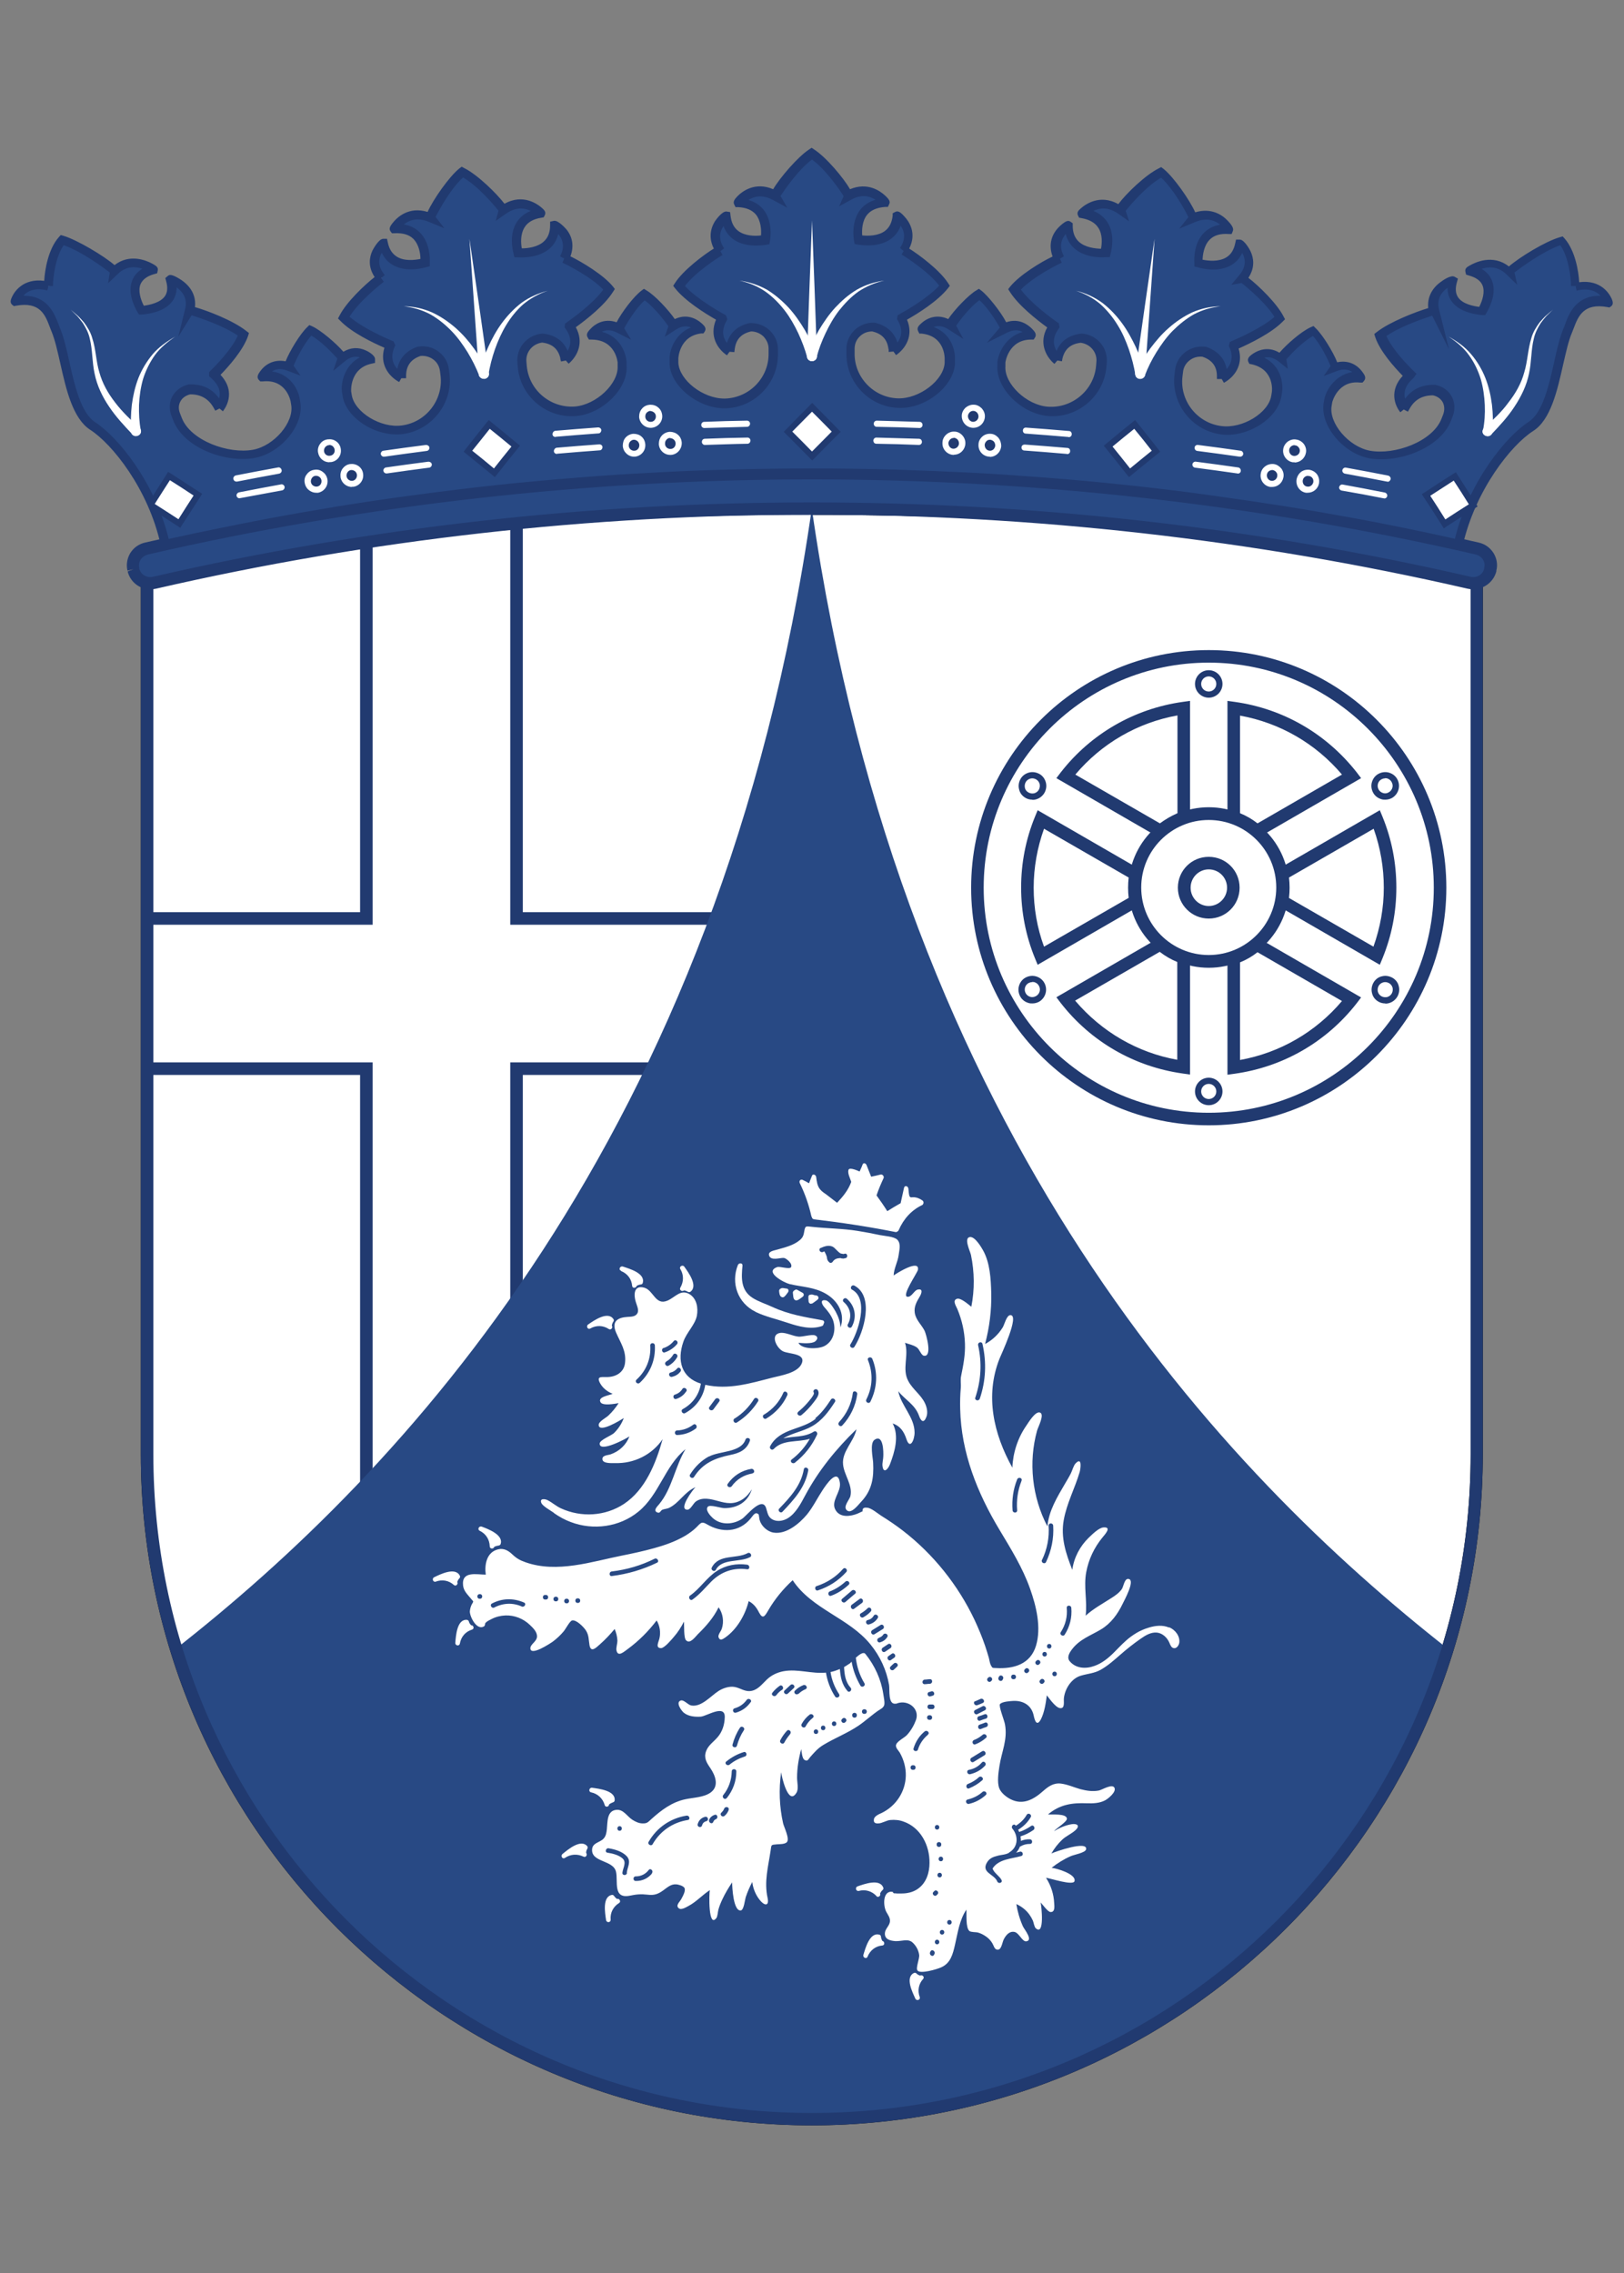
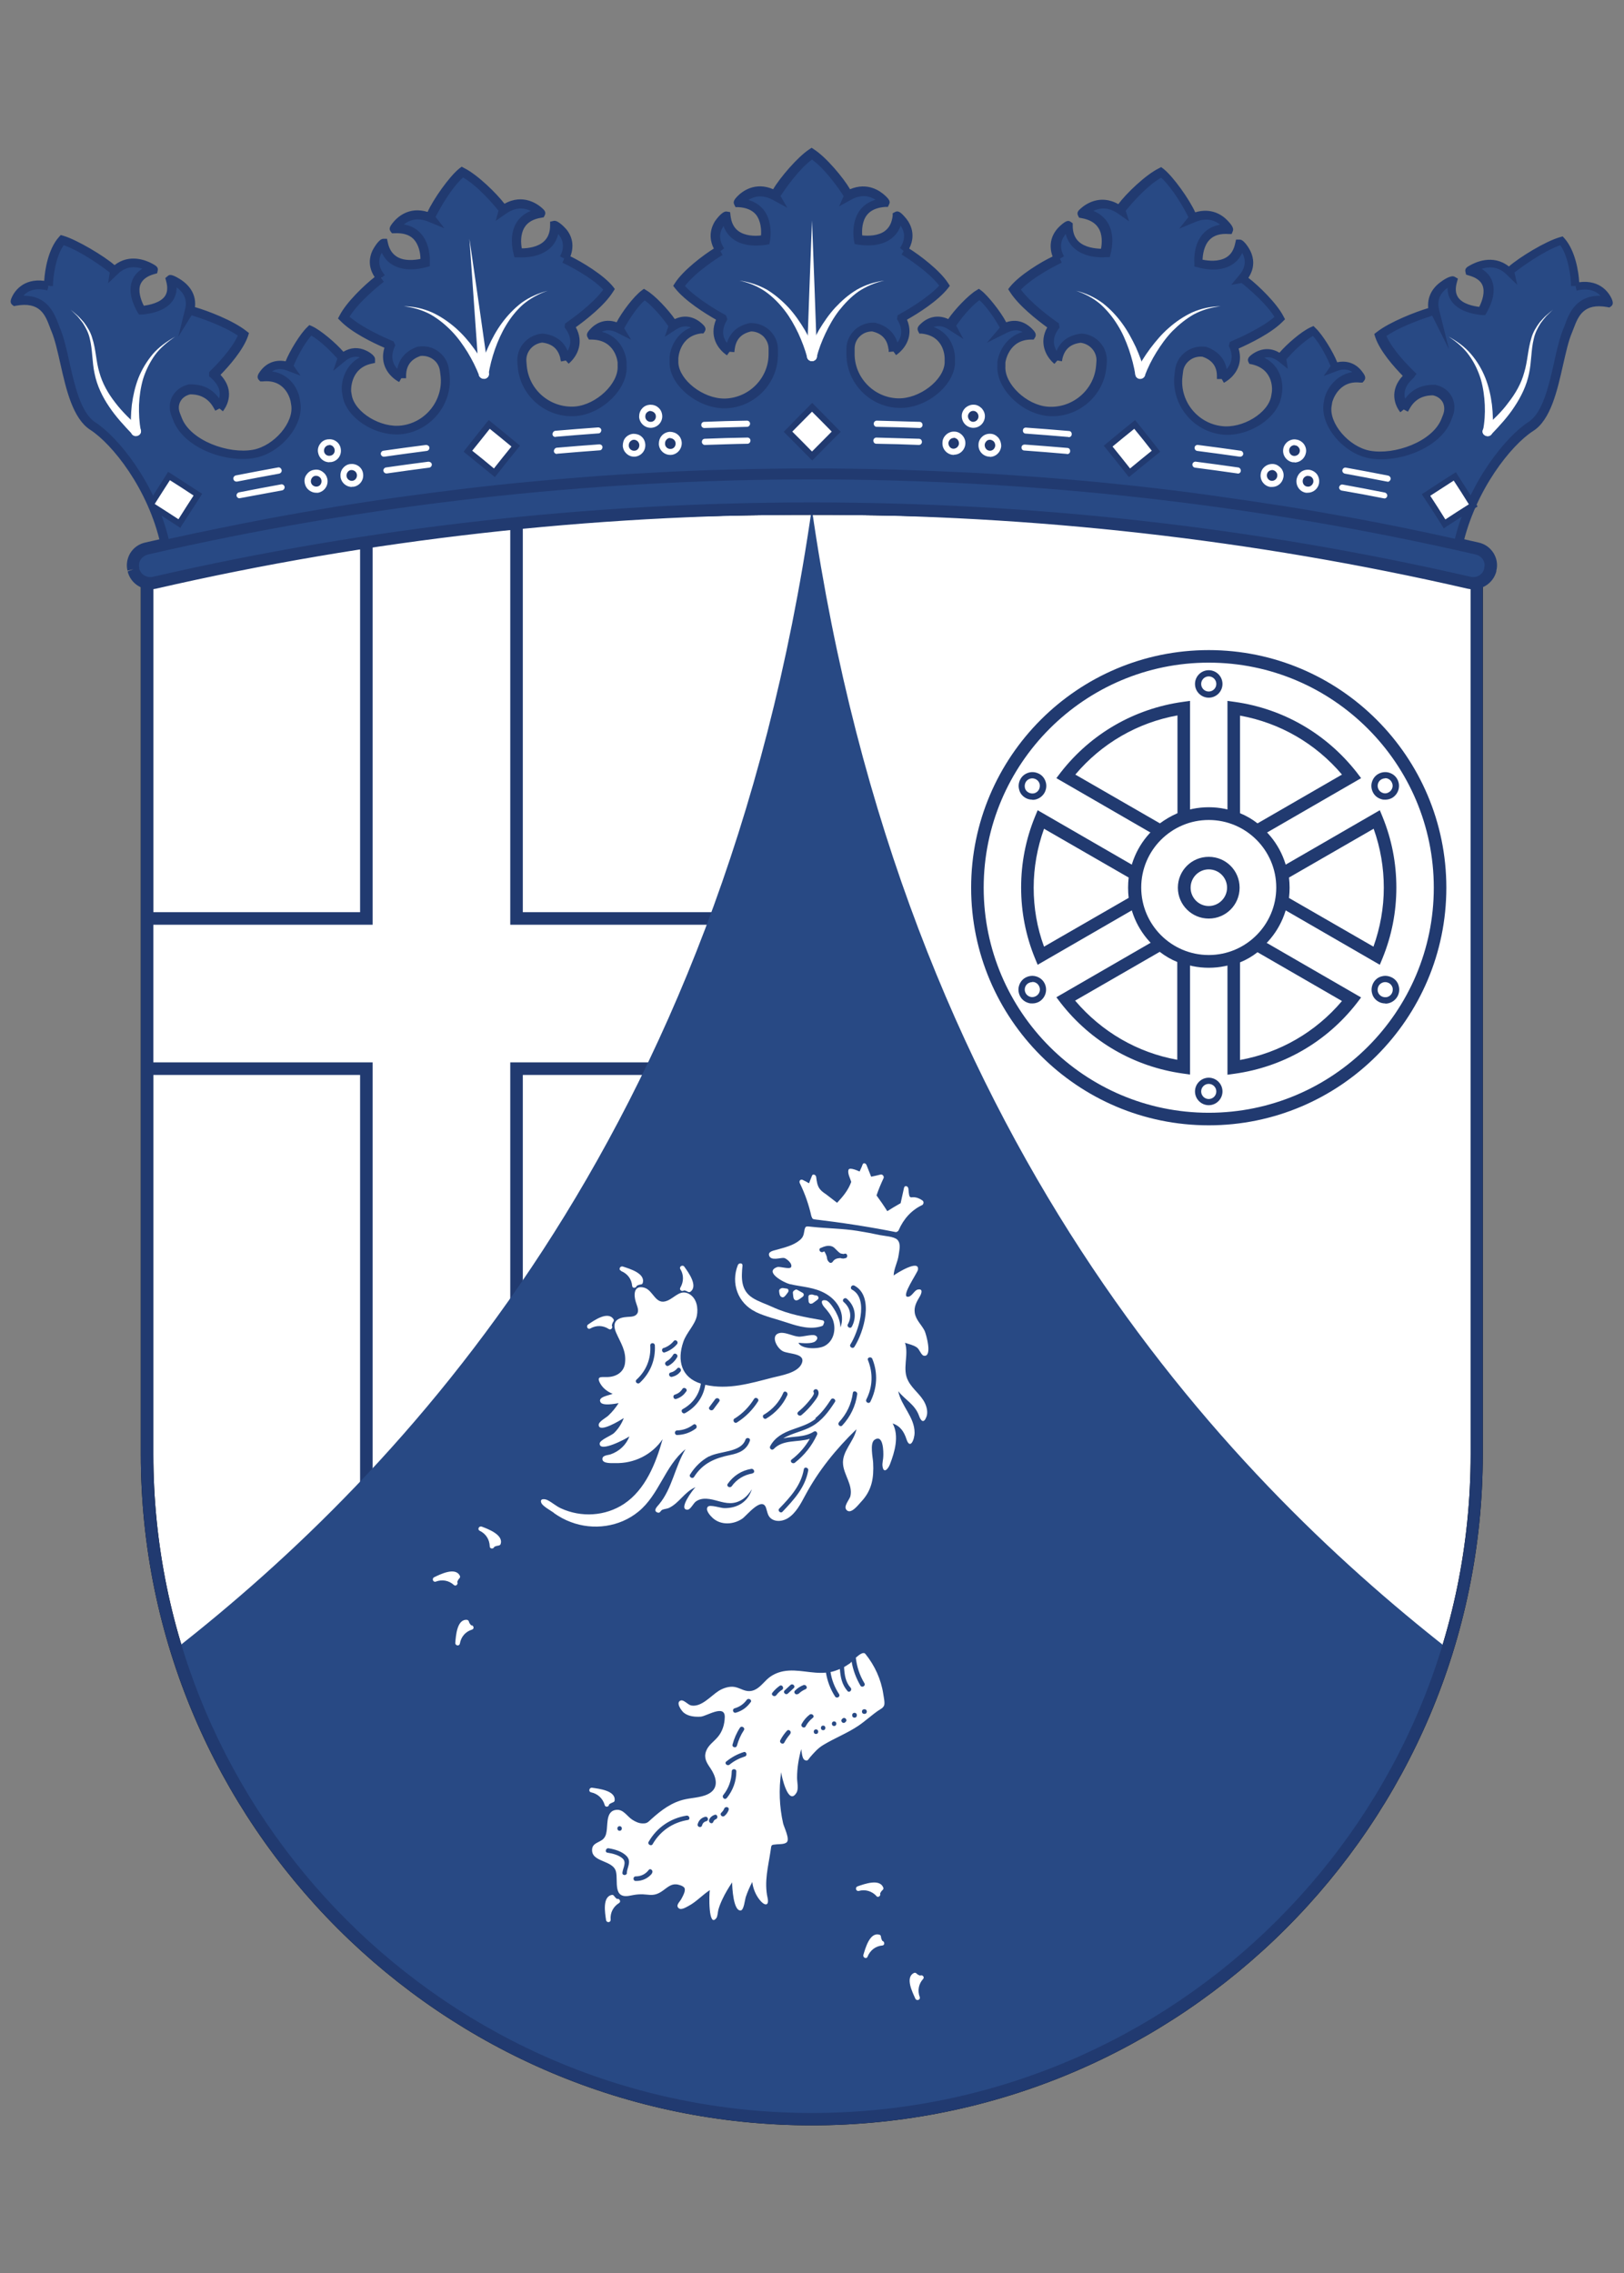
<svg xmlns="http://www.w3.org/2000/svg" id="Ebene_1" data-name="Ebene 1" viewBox="0 0 81.54 114.13">
  <rect x="0" y="0" width="81.54" height="114.13" fill="#808080" stroke="none" />
  <defs>
    <style>
      .cls-1 {
        fill: none;
      }

      .cls-2 {
        fill: #284984;
      }

      .cls-3 {
        fill: #284f8b;
      }

      .cls-4 {
        fill: #fff;
      }

      .cls-5 {
        clip-path: url(#clippath);
      }

      .cls-6 {
        fill: #213a70;
      }
    </style>
    <clipPath id="clippath">
      <path class="cls-1" d="M7.39,29.33v43.69c0,18.44,14.95,33.38,33.38,33.38h0c18.44,0,33.38-14.95,33.38-33.38V29.33s-9.55-3.79-33.38-3.79-33.38,3.79-33.38,3.79Z" />
    </clipPath>
  </defs>
  <g>
    <g>
      <path class="cls-4" d="M7.39,29.33v43.69c0,18.44,14.95,33.38,33.38,33.38h0c18.44,0,33.38-14.95,33.38-33.38V29.33s-9.55-3.79-33.38-3.79-33.38,3.79-33.38,3.79Z" />
      <path d="M40.77,106.71c-18.58,0-33.7-15.12-33.7-33.7V29.11l.2-.08c.1-.04,2.48-.97,7.81-1.91,4.91-.87,13.35-1.9,25.68-1.9s20.78,1.03,25.68,1.9c5.34.94,7.72,1.87,7.81,1.91l.2.08v43.9c0,18.58-15.12,33.7-33.7,33.7ZM7.7,29.55v43.47c0,18.23,14.83,33.07,33.07,33.07s33.07-14.83,33.07-33.07V29.55c-.68-.24-3.09-1.03-7.53-1.81-4.88-.86-13.27-1.89-25.54-1.89s-20.66,1.03-25.54,1.89c-4.44.78-6.85,1.57-7.53,1.81Z" />
    </g>
-     <path class="cls-4" d="M7.39,73.01c0,18.44,14.95,33.38,33.38,33.38h0V25.53c-23.84,0-33.38,3.79-33.38,3.79v43.69Z" />
    <g class="cls-5">
      <g>
        <polygon class="cls-4" points="39.5 53.66 39.5 46.12 25.93 46.12 25.93 25.26 18.39 25.26 18.39 46.12 6.12 46.12 6.12 53.66 18.39 53.66 18.39 79.23 25.93 79.23 25.93 53.66 39.5 53.66" />
        <path class="cls-6" d="M26.25,79.54h-8.17v-25.57H5.81v-8.17h12.27v-20.85h8.17v20.85h13.57v8.17h-13.57v25.57ZM18.71,78.91h6.91v-25.57h13.57v-6.91h-13.57v-20.85h-6.91v20.85H6.44v6.91h12.27v25.57Z" />
      </g>
    </g>
    <path class="cls-2" d="M42.33,106.35c.23,0,.45-.03.68-.04,14.04-.93,25.71-10.55,29.68-23.53-11.09-8.71-27.37-25.53-31.93-57.25-4.56,31.72-20.83,48.54-31.93,57.25,3.97,12.98,15.64,22.6,29.68,23.53.23.01.46.03.68.04.13,0,.27.01.4.02.39.01.78.02,1.16.02h0c.39,0,.78,0,1.16-.02.13,0,.27,0,.4-.02Z" />
    <path class="cls-6" d="M40.77,106.71c-18.58,0-33.7-15.12-33.7-33.7V29.11l.2-.08c.1-.04,2.48-.97,7.81-1.91,4.91-.87,13.35-1.9,25.68-1.9s20.78,1.03,25.68,1.9c5.34.94,7.72,1.87,7.81,1.91l.2.08v43.9c0,18.58-15.12,33.7-33.7,33.7ZM7.7,29.55v43.47c0,18.23,14.83,33.07,33.07,33.07s33.07-14.83,33.07-33.07V29.55c-.68-.24-3.09-1.03-7.53-1.81-4.88-.86-13.27-1.89-25.54-1.89s-20.66,1.03-25.54,1.89c-4.44.78-6.85,1.57-7.53,1.81Z" />
    <g>
      <g>
        <path class="cls-4" d="M60.69,32.95c-6.41,0-11.62,5.21-11.62,11.62s5.21,11.62,11.62,11.62,11.62-5.21,11.62-11.62-5.21-11.62-11.62-11.62ZM69.79,44.57c0,1.21-.24,2.36-.67,3.42l-4.76-2.75c.04-.22.06-.44.06-.67s-.02-.45-.06-.67l4.76-2.75c.43,1.06.67,2.21.67,3.42ZM67.87,38.98l-4.75,2.74c-.34-.29-.74-.52-1.17-.67v-5.49c2.4.33,4.5,1.6,5.92,3.42ZM59.46,44.57c0-.68.55-1.23,1.23-1.23s1.23.55,1.23,1.23-.55,1.23-1.23,1.23-1.23-.55-1.23-1.23ZM59.43,35.55v5.49c-.43.15-.83.38-1.17.67l-4.75-2.74c1.42-1.82,3.52-3.09,5.92-3.42ZM51.58,44.57c0-1.21.24-2.36.67-3.42l4.76,2.75c-.04.22-.06.44-.06.67s.02.46.06.67l-4.76,2.75c-.43-1.06-.67-2.21-.67-3.42ZM53.51,50.16l4.75-2.74c.34.29.74.52,1.17.67v5.49c-2.4-.33-4.5-1.6-5.92-3.42ZM61.94,53.58v-5.49c.43-.15.82-.38,1.17-.67l4.75,2.74c-1.42,1.82-3.52,3.09-5.92,3.42Z" />
        <path class="cls-6" d="M60.69,56.5c-6.58,0-11.93-5.35-11.93-11.93s5.35-11.93,11.93-11.93,11.93,5.35,11.93,11.93-5.35,11.93-11.93,11.93ZM60.69,33.27c-6.23,0-11.3,5.07-11.3,11.3s5.07,11.3,11.3,11.3,11.3-5.07,11.3-11.3-5.07-11.3-11.3-11.3ZM59.75,53.95l-.36-.05c-2.43-.34-4.61-1.59-6.13-3.54l-.22-.29,5.26-3.04.17.15c.31.27.67.48,1.07.62l.21.07v6.08ZM53.99,50.25c1.33,1.56,3.12,2.6,5.12,2.96v-4.91c-.32-.13-.61-.3-.88-.51l-4.25,2.45ZM61.63,53.95v-6.08l.21-.07c.39-.14.75-.35,1.07-.62l.17-.14,5.26,3.04-.22.29c-1.52,1.95-3.7,3.2-6.13,3.54l-.36.05ZM62.26,48.31v4.91c2-.36,3.8-1.4,5.12-2.96l-4.24-2.45c-.27.21-.56.38-.88.51ZM69.28,48.44l-5.26-3.04.04-.22c.04-.22.06-.42.06-.62s-.02-.4-.06-.62l-.04-.22,5.26-3.04.14.34c.46,1.13.69,2.32.69,3.54s-.23,2.41-.69,3.54l-.14.34ZM64.71,45.08l4.25,2.45c.34-.95.52-1.95.52-2.96s-.17-2.01-.51-2.96l-4.25,2.45c.02.17.03.34.03.51s-.01.33-.03.51ZM52.1,48.44l-.14-.34c-.46-1.13-.69-2.32-.69-3.54s.23-2.41.69-3.54l.14-.34,5.26,3.04-.04.22c-.04.22-.06.42-.06.62s.02.4.06.62l.04.22-5.26,3.04ZM52.42,41.61c-.34.95-.52,1.95-.52,2.96s.17,2.01.52,2.96l4.25-2.45c-.02-.17-.03-.34-.03-.51s.01-.34.03-.51l-4.25-2.45ZM60.69,46.12c-.85,0-1.55-.69-1.55-1.55s.69-1.55,1.55-1.55,1.55.69,1.55,1.55-.69,1.55-1.55,1.55ZM60.69,43.65c-.5,0-.91.41-.91.92s.41.92.91.92.92-.41.92-.92-.41-.92-.92-.92ZM58.3,42.11l-5.26-3.04.22-.29c1.52-1.95,3.7-3.2,6.13-3.54l.36-.05v6.08l-.21.08c-.39.14-.75.35-1.07.62l-.17.14ZM53.99,38.89l4.25,2.45c.27-.2.56-.37.88-.51v-4.91c-2,.36-3.8,1.4-5.12,2.96ZM63.08,42.11l-.17-.14c-.31-.27-.67-.48-1.07-.62l-.21-.08v-6.08l.36.05c2.43.34,4.6,1.59,6.13,3.54l.22.29-5.26,3.04ZM62.26,40.83c.32.13.61.3.88.51l4.24-2.45c-1.32-1.56-3.12-2.6-5.12-2.96v4.91Z" />
      </g>
      <path class="cls-6" d="M60.69,48.59c-2.22,0-4.03-1.81-4.03-4.03s1.81-4.03,4.03-4.03,4.03,1.81,4.03,4.03-1.81,4.03-4.03,4.03ZM60.69,41.17c-1.87,0-3.39,1.52-3.39,3.39s1.52,3.39,3.39,3.39,3.39-1.52,3.39-3.39-1.52-3.39-3.39-3.39Z" />
      <g>
        <path class="cls-4" d="M61.22,34.34c0,.3-.24.53-.53.53s-.53-.24-.53-.53.24-.53.53-.53.53.24.53.53Z" />
        <path class="cls-6" d="M60.69,35.03c-.38,0-.69-.31-.69-.69s.31-.69.69-.69.69.31.69.69-.31.69-.69.69ZM60.69,33.96c-.21,0-.38.17-.38.38s.17.38.38.38.38-.17.38-.38-.17-.38-.38-.38Z" />
      </g>
      <g>
        <path class="cls-4" d="M52.1,38.99c.26.15.34.47.2.73-.15.26-.47.34-.73.2-.26-.15-.34-.47-.2-.73.15-.26.47-.34.73-.2Z" />
        <path class="cls-6" d="M51.83,40.15c-.12,0-.24-.03-.34-.09-.16-.09-.28-.24-.32-.42-.05-.18-.02-.37.07-.53.09-.16.24-.27.42-.32.18-.05.36-.02.53.07.16.09.27.24.32.42.05.18.02.37-.07.53-.13.22-.36.35-.6.35ZM51.83,39.08c-.13,0-.26.07-.33.19-.05.09-.06.19-.04.29s.09.18.18.23c.09.05.19.06.29.04.1-.03.18-.09.23-.18.05-.09.06-.19.04-.29-.03-.1-.09-.18-.18-.23-.06-.03-.12-.05-.19-.05Z" />
      </g>
      <g>
        <path class="cls-4" d="M51.56,49.22c.26-.15.58-.06.73.2.15.26.06.58-.2.73-.26.15-.58.06-.73-.2-.15-.26-.06-.58.2-.73Z" />
        <path class="cls-6" d="M51.83,50.38c-.06,0-.12,0-.18-.02-.18-.05-.33-.16-.42-.32-.09-.16-.12-.35-.07-.53.05-.18.16-.33.32-.42.16-.09.35-.12.53-.07.18.05.33.16.42.32.19.33.08.75-.25.95-.11.06-.22.09-.34.09ZM51.83,49.31c-.07,0-.13.02-.19.05-.18.1-.24.33-.14.51.05.09.13.15.23.18.1.03.2.01.29-.04.09-.05.15-.13.18-.23s.01-.2-.04-.29c-.05-.09-.13-.15-.23-.18-.03,0-.07-.01-.1-.01Z" />
      </g>
      <g>
        <path class="cls-4" d="M60.15,54.8c0-.3.24-.53.53-.53s.53.24.53.53-.24.53-.53.53-.53-.24-.53-.53Z" />
        <path class="cls-6" d="M60.69,55.49c-.38,0-.69-.31-.69-.69s.31-.69.69-.69.69.31.69.69-.31.69-.69.69ZM60.69,54.42c-.21,0-.38.17-.38.38s.17.38.38.38.38-.17.38-.38-.17-.38-.38-.38Z" />
      </g>
      <g>
        <path class="cls-4" d="M69.28,50.15c-.26-.15-.34-.47-.2-.73.15-.26.47-.34.73-.2.26.15.34.47.2.73-.15.26-.47.34-.73.2Z" />
        <path class="cls-6" d="M69.55,50.38c-.12,0-.24-.03-.34-.09-.16-.09-.28-.24-.32-.42-.05-.18-.02-.37.07-.53.09-.16.24-.28.42-.32.18-.05.36-.02.53.07.16.09.28.24.32.42.05.18.02.37-.07.53-.13.22-.36.35-.6.35ZM69.55,49.31c-.13,0-.26.07-.33.19-.05.09-.06.19-.04.29.03.1.09.18.18.23.09.05.19.06.29.04.1-.03.18-.09.23-.18.05-.09.06-.19.04-.29-.03-.1-.09-.18-.18-.23-.06-.03-.12-.05-.19-.05Z" />
      </g>
      <g>
        <path class="cls-4" d="M69.81,39.92c-.26.15-.58.06-.73-.2-.15-.26-.06-.58.2-.73.26-.15.58-.06.73.2.15.26.06.58-.2.73Z" />
        <path class="cls-6" d="M69.55,40.15c-.06,0-.12,0-.18-.02-.18-.05-.33-.16-.42-.32-.09-.16-.12-.35-.07-.53.05-.18.16-.33.32-.42.16-.09.35-.12.53-.07.18.05.33.16.42.32.19.33.08.75-.25.95-.11.06-.22.09-.34.09ZM69.55,39.08c-.07,0-.13.02-.19.05-.18.1-.24.33-.14.51.05.09.13.15.23.18.1.03.2.01.28-.04.09-.05.15-.13.18-.23.03-.1.01-.2-.04-.29-.05-.09-.13-.15-.23-.18-.03,0-.07-.01-.1-.01Z" />
      </g>
    </g>
    <g>
-       <path class="cls-4" d="M58.68,81.71c-.31-.13-.66-.09-.97,0-.13.04-.25.08-.38.14-.19.08-.36.19-.53.31-.32.23-.59.53-.87.81-.28.28-.6.54-.97.67-.43.16-.93.14-1.24-.22-.18-.2-.02-.45.12-.63.38-.49.92-.67,1.44-.98.5-.3.84-.77,1.09-1.29.08-.17.63-1.16.31-1.24-.22-.06-.26.36-.35.5-.13.19-.33.33-.52.45-.45.29-.9.53-1.3.89.09-.73-.11-1.46.03-2.19.12-.64.4-1.23.81-1.73.12-.15.5-.55.05-.51-.24.02-.58.37-.74.52-.44.43-.74,1-.82,1.61-.32-.81-.59-1.62-.43-2.5.15-.84.56-1.6.8-2.41.05-.19.13-.79-.21-.43-.1.11-.16.35-.23.49-.09.18-.2.36-.3.53-.39.67-.81,1.35-.88,2.14-.77-1.48-.96-3.21-.52-4.81.05-.18.4-.83.14-.91-.23-.07-.57.5-.68.66-.43.62-.67,1.36-.7,2.11-.94-1.69-1.38-3.6-.65-5.46.09-.23,1.03-2.21.55-2.2-.19,0-.3.48-.38.61-.22.36-.53.65-.89.84.22-.83.33-1.7.31-2.56-.02-.71-.06-1.51-.41-2.14-.1-.18-.41-.7-.66-.67-.32.04,0,.69.05.89.18.86.19,1.75.02,2.61-.14-.11-.53-.46-.72-.4-.25.08-.04.37.02.52.23.55.36,1.13.38,1.73.02.56-.08,1.07-.19,1.61-.05.23,0,.38-.02.62-.03.35-.04.7-.03,1.05.05,2.2.86,4.22,1.98,6.08.57.95,1.16,1.9,1.53,2.95.31.87.57,1.94.3,2.85-.28.94-1.12,1.18-2.01,1.13-.2-.01-.17.01-.26-.14-.05-.09-.07-.26-.1-.37-.06-.2-.12-.41-.19-.61-.15-.44-.33-.87-.53-1.3-.83-1.75-2.07-3.3-3.6-4.48-.35-.27-.72-.52-1.09-.75-.17-.11-.5-.39-.7-.4-.1,0-.08-.02-.18.02-.05.04-.06.1-.05.16-.09.04-.17.08-.26.12-.35.14-.86.21-1.09-.17-.28-.45.28-.91.21-1.38-.11-.78-.7.11-.87.37-.27.41-.48.85-.79,1.23-.38.45-1.03,1-1.67.9-.31-.05-.61-.32-.7-.63,0-.02-.05-.28-.04-.27-.18-.2-.3.07-.41.19-.58.71-1.46.73-2.2.29-.28-.17-.32-.04-.53.16-.16.16-.35.29-.54.41-.49.29-1.03.48-1.57.63-.54.15-1.1.27-1.65.38-1.46.29-3.23.89-4.81.33-.29-.1-.46-.2-.67-.4-.2-.19-.43-.32-.71-.25-.58.14-.69.77-.62,1.27-.45,0-1.22-.2-1.14.54.03.29.23.46.4.67.14.18.14.09.03.3-.05.1-.08.22-.09.34,0,.26.33.94.69.76.1-.05.05-.13.1-.19.07-.08.2-.14.3-.19.21-.11.45-.17.69-.18.46-.02.91.16,1.24.48.17.16.38.37.35.61-.03.23-.33.36-.33.55-.01.43.99-.23,1.13-.33.2-.15.38-.32.54-.51.11-.13.31-.53.43-.55.22-.04.58.34.68.49.17.26.14.48.19.76.07.37.31.14.51-.04.27-.24.52-.5.75-.78.08.18.13.38.14.59,0,.13-.07.35-.05.47.07.39.4.06.59-.07.54-.4,1.02-.88,1.43-1.42.16.27.21.6.14.9-.04.18-.22.49.08.49.17,0,.53-.43.64-.56.2-.23.37-.49.51-.77.02.18-.02.82.11.94.2.2.46-.18.59-.31.41-.4.79-.83,1.04-1.35.22.31.28.72.16,1.08-.04.12-.21.31-.16.43.07.19.21.09.33.01.59-.41,1.01-1.14,1.18-1.83.25.13.4.33.52.57.19.36.29.19.46-.1.33-.57.75-1.08,1.23-1.52.96,1.46,2.83,1.89,3.91,3.23.48.59.8,1.28.93,2.03.04.26-.06.98.32.94.03,0,.06,0,.09-.02.56-.19,1.14.28.94.84-.1.27-.25.53-.45.75-.13.14-.47.3-.54.47-.07.16.12.31.19.44.19.34.3.74.29,1.14-.02.8-.49,1.51-1.2,1.86-.13.06-.38.16-.4.32-.03.17.06.22.22.21.18,0,.4-.15.6-.17.23-.02.46,0,.67.08.86.3,1.31,1.2,1.3,2.07,0,.48-.15.98-.55,1.28-.17.13-.38.21-.59.24-.13.02-.26.02-.39.02-.07,0-.13,0-.2-.01-.06.01-.1-.01-.11-.07-.51-.1-.5.68-.33,1,.09.17.21.3.18.51-.03.2-.24.35-.25.56-.02.31.26.38.52.4.32.02.64-.15.88.08.17.16.29.38.32.61.03.19-.19.67-.08.79.15.18.98-.07,1.18-.16.48-.21.59-.66.7-1.14.14-.6.22-1.23.57-1.76.02.25-.04.9.15,1.07.08.07.32.05.43.08.15.04.28.11.41.2s.23.2.31.33c.06.09.1.28.21.32.27.09.28-.38.39-.55.11-.19.27-.38.52-.33.23.05.39.5.59.47.36-.05-.1-.6-.17-.75-.16-.36-.27-.74-.33-1.12.26.12.48.29.65.52.07.1.13.2.18.31.04.09.07.33.15.39.45.39.28-1.13.24-1.3.1.1.36.48.5.48.23.01.19-.29.18-.44-.02-.46-.16-.89-.41-1.28.23.03,1.37.41,1.43.17.1-.36-.92-.65-1.15-.67.29-.23.61-.43.95-.58.17-.08.73-.17.78-.34.11-.47-1.55.11-1.74.2.15-.26.33-.49.54-.69.2-.19.48-.3.68-.49.23-.22.07-.33-.2-.29-.31.05-.63.19-.89.35.11-.14.66-.47.65-.63-.03-.27-.76-.19-.95-.21.59-.5,1.21-.59,1.95-.56.31.01.64,0,.92-.15.15-.08.56-.41.47-.62-.1-.24-.63.1-.79.13-.32.06-.62.01-.93-.07-.32-.09-.64-.24-.98-.28-.37-.04-.63.15-.89.38-.46.41-1,.72-1.62.41-.22-.11-.49-.32-.58-.56-.11-.3-.04-.78.01-1.1.11-.73.42-1.33.28-2.1-.03-.19-.33-.93-.25-1.02.11-.13.52-.15.67-.16.5-.02.91.22,1.02.73.05.24.15.58.36.2.18-.35.25-.82.3-1.21.12.15.43.6.65.64.29.05.18-.35.21-.52.06-.47.39-.98.86-1.11.34-.1.65-.11.98-.29.37-.21.67-.48.98-.75.33-.29.67-.56,1.03-.81.24-.17.52-.34.82-.31.28.03.51.25.62.5.05.12.1.26.22.28.14.03.25-.12.28-.26.05-.33-.19-.65-.49-.78ZM49.19,70.23c-.05.14-.27.08-.22-.06.29-.87.34-1.74.14-2.63-.03-.15.19-.21.22-.06.21.93.17,1.85-.14,2.76ZM51.29,74.35c-.19.48-.26.97-.22,1.48.01.15-.22.15-.23,0-.04-.53.03-1.05.23-1.55.05-.14.28-.08.22.06ZM24.1,80.27h-.02c-.15,0-.15-.23,0-.23h.02c.15,0,.15.23,0,.23ZM26.2,80.66c-.45-.2-.94-.18-1.38.05-.13.07-.25-.13-.12-.2.51-.27,1.08-.28,1.61-.05.14.06.02.26-.12.2ZM27.41,80.31h-.04c-.15,0-.15-.23,0-.23h.04c.15,0,.15.23,0,.23ZM27.92,80.4h-.02c-.15,0-.15-.23,0-.23h.02c.15,0,.15.23,0,.23ZM28.46,80.5h-.02c-.15,0-.15-.23,0-.23h.02c.15,0,.15.23,0,.23ZM29.02,80.48h-.02c-.15,0-.15-.23,0-.23h.02c.15,0,.15.23,0,.23ZM32.99,78.46c-.72.35-1.48.57-2.27.67-.15.02-.15-.22,0-.23.75-.09,1.47-.3,2.15-.64.13-.06.25.14.12.2ZM37.51,78.79c-.69-.09-1.29.12-1.78.6-.32.32-.59.66-.96.92-.12.09-.24-.12-.12-.2.5-.35.83-.9,1.34-1.23.46-.3.99-.39,1.52-.32.15.02.15.25,0,.23ZM37.66,78.18c-.52.28-1.41.05-1.72.64-.07.13-.27.01-.2-.12.36-.69,1.22-.41,1.8-.72.13-.07.25.13.12.2ZM41.02,79.63c.51-.17.96-.46,1.31-.86.1-.11.26.05.16.16-.39.43-.87.74-1.42.92-.14.05-.2-.18-.06-.22ZM41.67,79.9c.29-.11.55-.28.78-.49.11-.1.27.06.16.16-.26.24-.55.43-.88.55-.14.05-.2-.17-.06-.22ZM42.29,80.27c.16-.14.32-.27.48-.41.11-.1.28.07.16.16-.16.14-.32.27-.48.41-.11.1-.28-.07-.16-.16ZM42.77,80.57c.13-.1.26-.19.39-.29.12-.09.24.11.12.2-.13.1-.26.19-.39.29-.12.09-.24-.11-.12-.2ZM43.35,81.2c-.13.07-.25-.13-.12-.2.12-.07.23-.15.33-.25.1-.11.26.05.16.16-.11.12-.23.21-.37.29ZM43.63,81.56c-.15.04-.21-.19-.06-.22.13-.03.23-.1.3-.22.08-.13.28,0,.2.12-.1.16-.25.27-.44.32ZM43.79,81.85c.14-.09.28-.17.42-.26.13-.08.24.12.12.2-.14.09-.28.17-.42.26-.13.08-.24-.12-.12-.2ZM44.13,82.23c.09-.03.17-.08.22-.16.08-.12.28,0,.2.12-.09.14-.2.22-.36.27-.14.04-.21-.18-.06-.22ZM44.32,82.73c.09-.06.18-.12.27-.18.13-.08.24.12.12.2-.09.06-.18.12-.27.18-.13.08-.24-.12-.12-.2ZM44.61,83.15l.17-.12c.12-.08.24.12.12.2l-.17.12c-.12.08-.24-.12-.12-.2ZM45.04,83.68l-.16.15c-.11.1-.27-.06-.16-.16.05-.05.1-.1.16-.15.11-.1.27.06.16.16ZM47.24,93.45c-.15,0-.15-.23,0-.23s.15.23,0,.23ZM47.26,92.6v.02c0,.15-.23.15-.23,0v-.02c0-.15.23-.15.23,0ZM47.07,95.11s-.03.03-.04.04c-.1.11-.27-.06-.16-.16.01-.01.03-.03.04-.04.1-.11.27.06.16.16ZM47.05,91.63c.15,0,.15.23,0,.23s-.15-.23,0-.23ZM46.81,85.81h-.13c-.15,0-.15-.23,0-.23h.13c.15,0,.15.23,0,.23ZM46.82,85.14s-.07.02-.1.03c-.15.04-.21-.19-.06-.22.04,0,.07-.02.1-.03.15-.04.21.19.06.22ZM46.43,84.33c.09,0,.17-.02.26-.02.15-.01.15.22,0,.23-.09,0-.17.02-.26.02-.15.01-.15-.22,0-.23ZM45.86,88.86h-.03c-.15,0-.15-.23,0-.23h.03c.15,0,.15.23,0,.23ZM46.59,87.1c-.24.2-.41.45-.5.74-.04.14-.27.08-.22-.06.1-.33.29-.63.56-.85.11-.09.28.07.16.16ZM46.66,86.35c-.15,0-.15-.23,0-.23h.03c.15,0,.15.23,0,.23h-.03ZM46.92,98.1s-.01.03-.02.04c-.06.14-.26.02-.2-.12,0-.01.01-.03.02-.04.06-.14.26-.02.2.12ZM47.05,97.62c-.15,0-.15-.23,0-.23s.15.23,0,.23ZM47.18,94.03c.15,0,.15.23,0,.23s-.15-.23,0-.23ZM47.3,97.13c-.15,0-.15-.23,0-.23s.15.23,0,.23ZM47.67,96.63c-.15,0-.15-.23,0-.23s.15.23,0,.23ZM49.6,84.25l.02-.02c.11-.11.27.06.16.16,0,0-.01.01-.02.02-.11.11-.27-.06-.16-.16ZM49.5,86.29c-.1.03-.19.06-.29.1-.14.05-.2-.18-.06-.22.1-.03.19-.06.29-.1.14-.05.2.18.06.22ZM49.52,86.71c-.09.03-.18.06-.27.1-.14.05-.2-.17-.06-.22.09-.03.18-.06.27-.1.14-.05.2.17.06.22ZM49.45,85.87l-.37.19c-.13.07-.25-.13-.12-.2l.37-.19c.13-.07.25.13.12.2ZM48.96,85.42c.09-.04.18-.08.27-.12.14-.06.25.14.12.2-.09.04-.18.08-.27.11-.14.06-.25-.14-.12-.2ZM48.91,87.36c.16-.06.3-.15.43-.26.11-.1.28.07.16.16-.16.14-.34.25-.53.32-.14.05-.2-.17-.06-.22ZM48.77,88.26c.18-.11.36-.22.54-.33.13-.08.25.12.12.2-.18.11-.36.22-.54.33-.13.08-.24-.12-.12-.2ZM48.66,88.86c.25-.05.47-.17.64-.37.1-.11.26.05.16.16-.2.22-.46.36-.75.43-.15.03-.21-.19-.06-.22ZM48.6,89.57c.2-.08.39-.19.55-.34.11-.1.28.07.16.16-.19.17-.41.3-.65.4-.14.06-.2-.17-.06-.22ZM48.65,90.57c-.15.03-.21-.19-.06-.22.28-.07.53-.19.74-.38.11-.1.28.06.16.16-.24.22-.53.37-.84.44ZM50.67,93.01c.46-.27.47-.83.16-1.2-.09-.11.07-.28.16-.16,0,0,0,.01.01.02.23-.14.42-.32.55-.55.08-.13.28-.01.2.12-.15.26-.37.47-.63.63.02.03.04.07.05.11.22-.07.41-.17.6-.3.12-.09.24.11.12.2-.2.14-.42.25-.65.32.01.08.02.15.02.23.14-.06.29-.09.45-.08.15,0,.15.24,0,.23-.18,0-.33.04-.48.13,0,0-.02,0-.02,0-.04.11-.1.21-.19.31.06-.02.13-.03.19-.05.14-.04.21.18.06.22-.49.14-1.13.15-1.43.62.04.21.36.39.45.59.06.14-.17.2-.22.06-.15-.37-.84-.44-.5-.97.12-.19.3-.26.5-.31.2-.06.42-.05.6-.16ZM50.36,84.3l-.02.04c-.07.13-.27.02-.2-.12,0-.01.01-.03.02-.04.07-.13.27-.02.2.12ZM50.9,84.31h-.02c-.15,0-.15-.23,0-.23h.02c.15,0,.15.23,0,.23ZM51.64,83.95s-.01.01-.02.02c-.11.11-.27-.06-.16-.16l.02-.02c.11-.11.27.06.16.16ZM52.32,78.32c.26-.54.37-1.12.33-1.72,0-.15.22-.15.23,0,.04.64-.09,1.26-.36,1.83-.07.13-.27.02-.2-.12ZM52.02,83.4l.02-.02c.11-.11.27.06.16.16,0,0-.01.01-.02.02-.11.11-.27-.06-.16-.16ZM52.41,84.49s-.01.01-.02.02c-.11.11-.27-.06-.16-.16l.02-.02c.11-.11.27.06.16.16ZM52.45,83.17c-.15,0-.15-.23,0-.23s.15.23,0,.23ZM52.68,82.77c-.15,0-.15-.23,0-.23s.15.23,0,.23ZM52.95,84.16c-.15,0-.15-.23,0-.23s.15.23,0,.23ZM53.26,81.95c.24-.37.34-.78.3-1.22-.01-.15.22-.15.23,0,.04.48-.07.93-.33,1.34-.08.13-.28,0-.2-.12Z" />
      <path class="cls-4" d="M44.11,85.88c.13-.09.22-.12.28-.25.05-.13-.02-.43-.04-.57-.11-.74-.43-1.44-.9-2.02-.1-.12-.3.03-.48.19.05.45.19.88.43,1.28.08.13-.12.25-.2.12-.22-.38-.37-.78-.44-1.2-.03.03-.06.06-.08.08-.1.07-.2.13-.3.19.02.38.07.75.33,1.04.1.11-.07.28-.16.16-.28-.32-.35-.7-.38-1.1-.15.06-.31.12-.47.15.06.39.2.76.43,1.11.08.13-.12.24-.2.12-.24-.37-.39-.78-.46-1.2-.71.07-1.42-.2-2.13-.07-.32.06-.61.2-.84.42-.22.21-.43.49-.74.56-.34.08-.56-.13-.87-.19-.27-.05-.59.06-.81.2-.39.25-.86.82-1.37.73-.17-.03-.37-.3-.53-.25-.27.09.03.51.15.61.23.19.57.22.86.2.3-.03,1.22-.64,1.2.03-.01.37-.12.72-.35.99-.2.24-.48.41-.59.72-.12.34.03.57.22.85.25.37.45.9.01,1.22-.35.25-.87.25-1.28.34-.66.14-1.19.54-1.68.98-.18.16-.22.24-.46.23-.18,0-.37-.09-.52-.19-.26-.17-.44-.53-.8-.49-.48.05-.43.62-.47.97-.02.18-.04.34-.17.48-.18.19-.54.2-.57.52-.06.68,1.06.53,1.2,1.14.11.47-.17,1.37.69,1.2.34-.07.56-.09.91-.05.31.04.51-.03.76-.21.2-.14.39-.33.65-.31.11,0,.35.07.42.17.09.14-.08.43-.16.58-.08.14-.29.31-.12.45.13.11.38-.06.5-.12.39-.21.69-.55,1.06-.79-.04.18-.08,1.94.33,1.4.06-.08.07-.3.1-.42.05-.18.12-.35.2-.52.14-.3.31-.58.49-.85,0,.24.06,1.47.44,1.41.15-.03.2-.53.24-.66.09-.27.2-.52.33-.77.04.33.17.65.38.91.24.3.48.31.39-.11-.18-.81.03-1.56.15-2.36.05-.32,0-.3.32-.33.13-.01.4,0,.5-.11.15-.17-.14-.74-.19-.94-.19-.84-.22-1.71-.1-2.57.02.19.36,1.72.77,1.03.12-.19.03-.53.03-.75,0-.49.08-.97.21-1.44.02.13.04.46.16.54.17.1.19-.03.29-.14.21-.24.38-.44.66-.61.58-.35,1.21-.59,1.77-.97.35-.24.66-.53,1.01-.77ZM43.39,85.82h.02c.15,0,.15.23,0,.23h-.02c-.15,0-.15-.23,0-.23ZM31.11,91.69c.15,0,.15.23,0,.23s-.15-.23,0-.23ZM31.48,94.03c-.01.15-.24.15-.23,0,.02-.23.22-.51.02-.71-.19-.18-.51-.26-.77-.3-.15-.02-.08-.25.06-.22.31.05.69.16.91.4.24.27.03.53,0,.83ZM32.74,94.06c-.2.25-.5.39-.82.38-.15,0-.15-.23,0-.23.26,0,.49-.11.65-.32.09-.12.26.05.16.16ZM34.53,91.38c-.75.12-1.38.55-1.76,1.21-.07.13-.28.01-.2-.12.41-.71,1.09-1.18,1.9-1.31.15-.02.21.2.06.22ZM35.46,91.44c-.11.03-.18.1-.21.21-.04.15-.26.08-.22-.06.05-.19.18-.32.37-.37.15-.04.21.19.06.22ZM35.94,91.34c-.07.03-.1.07-.13.14-.06.14-.26.02-.2-.12.05-.12.15-.2.27-.24.14-.05.2.17.06.22ZM36.78,87.59c.08-.3.2-.58.37-.84.08-.13.28,0,.2.12-.16.24-.27.5-.35.78-.04.14-.26.08-.22-.06ZM36.59,90.87c-.05.12-.11.22-.21.3-.11.1-.27-.06-.16-.16.06-.06.11-.12.14-.2.06-.14.28-.08.22.06ZM36.48,90.28c-.09.12-.26-.05-.16-.16.27-.34.41-.74.42-1.18,0-.15.23-.15.23,0,0,.5-.17.95-.48,1.34ZM37.4,88.19c-.28.09-.54.22-.77.41-.12.09-.28-.07-.16-.16.26-.21.55-.37.87-.47.14-.05.2.18.06.22ZM37.69,85.46c-.18.26-.43.44-.74.53-.15.04-.21-.18-.06-.22.24-.07.45-.21.6-.42.09-.12.29,0,.2.12ZM38.98,85.11c-.09.12-.29,0-.2-.12.11-.14.23-.25.37-.35.12-.08.24.12.12.2-.11.07-.21.16-.29.27ZM39.67,87.07c-.11.13-.21.27-.29.42-.07.13-.27.01-.2-.12.09-.17.2-.33.33-.47.1-.11.26.05.16.16ZM39.56,85.03c-.11.1-.27-.06-.16-.16.1-.09.19-.18.29-.27.11-.1.27.06.16.16l-.29.27ZM40.08,85.04c-.11.1-.27-.06-.16-.16.12-.12.26-.21.41-.27.14-.06.25.14.12.2-.14.06-.25.13-.36.24ZM40.81,86.25c-.15.12-.27.26-.36.43-.07.13-.27.01-.2-.12.1-.18.23-.34.4-.47.11-.09.28.07.16.16ZM40.97,87.06c-.15,0-.15-.23,0-.23s.15.23,0,.23ZM41.33,86.87c-.15,0-.15-.23,0-.23s.15.23,0,.23ZM41.88,86.66c-.15,0-.15-.23,0-.23s.15.23,0,.23ZM42.46,86.45s-.01.01-.02.02c-.11.11-.27-.06-.16-.16l.02-.02c.11-.11.27.06.16.16ZM43.02,86.13c0,.15-.23.15-.23,0v-.02c0-.15.23-.15.23,0v.02Z" />
      <path class="cls-4" d="M27.83,75.98c.26.18.53.33.83.44,1.13.43,2.45.25,3.39-.52,1.05-.85,1.33-2.3,2.37-3.14-.53.87-.67,1.98-1.33,2.77-.09.11-.32.32-.08.41.13.05.15-.08.23-.13.1-.05.24-.05.35-.1.52-.25.78-.81,1.33-1.04-.13.12-.88,1.12-.41,1.13.17,0,.3-.33.44-.42.16-.11.34-.14.53-.13.4.02.77.22,1.18.22.47,0,.86-.3,1.09-.7-.2.65-.74.96-1.39.95-.17,0-.71-.19-.82-.07-.15.17.14.47.25.57.41.37,1.04.33,1.48.03.22-.15.98-1.13,1.19-.55.09.26.08.49.39.62.23.09.5.03.7-.09.41-.25.66-.74.88-1.15.67-1.25,1.55-2.33,2.57-3.32-.12.62-.74,1.11-.67,1.77.05.53.49,1.03.37,1.58-.04.19-.39.53-.18.72.22.2.57-.27.71-.42.55-.58.65-1.2.61-1.97-.01-.24-.18-.98.07-1.15.45-.31.45.63.44.82,0,.16-.06.34-.04.5.05.39.27.17.37-.08.24-.62.48-1.43.14-2.06.39.13.57.42.69.78.18.56.41.04.41-.32,0-.78-.67-1.34-.82-2.08.36.45.85.67,1.05,1.25.09.25.23.38.36.05.09-.22.03-.49-.07-.7-.2-.42-.61-.69-.83-1.1-.34-.61.04-1.29-.17-1.93.2.07.42.11.59.23.14.09.22.4.36.42.44.07.11-1.1.03-1.26-.16-.31-.43-.53-.49-.89-.05-.32.1-.57.26-.84.08-.14.17-.4-.12-.33-.17.04-.29.37-.5.36-.34-.02.5-1.21.52-1.36.08-.54-1.06.17-1.22.29.01-.35.2-.66.25-1.02.03-.25.13-.56-.06-.77-.16-.17-.65-.19-.89-.24-.37-.08-.74-.15-1.12-.21-.75-.12-1.51-.12-2.26-.2-.32-.03-.36-.08-.41.23-.03.19-.07.31-.23.44-.32.27-.78.37-1.16.48-.13.04-.45.08-.37.3.1.27.56.09.74.11.11.01.45.28.36.46-.07.13-.57-.05-.7,0-.67.24.34.78.62.85.63.15,1.25.15,1.83.49.6.35.98,1,.73,1.69-.01-.28-.11-.55-.24-.79-.08-.14-.32-.54-.49-.57-.31-.06-.21.19-.09.33.18.2.34.4.44.65.17.47.05,1.06-.42,1.31-.32.17-1.17.17-1.31-.16.2.02.67.06.84-.07.11-.09.17-.22,0-.3-.18-.07-.63.08-.84.06-.3-.03-.61-.21-.89-.19-.55.06-.23.74.1.92.3.16,1.21.09.94.65-.22.45-1.03.57-1.46.68-1.13.29-2.21.62-3.37.36-.09.59-.44,1.11-1.01,1.42-.13.07-.25-.13-.12-.2.51-.28.83-.74.91-1.28-.97-.3-1.21-1.15-.88-2.1.16-.47.59-.85.68-1.31.07-.38,0-.84-.35-1.07-.46-.29-.73.14-1.12.31-.62.27-.7-.52-1.18-.65-.54-.14-.52.39-.42.71.04.15.16.38.1.54-.08.21-.31.21-.51.22-.48.03-.82.21-.58.78.23.53.53.93.45,1.55-.06.47-.48.7-.94.69-.26,0-.5-.04-.31.31.13.24.37.43.63.53-.16.08-.76.15-.61.42.11.2.73.08.91.05-.14.22-.31.43-.51.62-.12.12-.5.3-.49.48.02.42,1.1-.25,1.26-.35-.11.29-.28.55-.5.76-.15.13-.71.34-.71.52-.02.47,1.33-.24,1.49-.36-.16.43-.51.75-.94.9-.14.05-.45.04-.41.27.04.2.47.17.63.17.95.03,1.85-.41,2.39-1.2-.34,1.21-.86,2.53-1.94,3.25-.94.62-2.15.69-3.17.22-.24-.11-.42-.28-.65-.4-.14-.08-.43-.11-.33.13.06.16.48.39.62.49ZM43.5,70.26c.32-.63.34-1.32.08-1.97-.06-.14.17-.2.22-.06.29.71.24,1.47-.1,2.15-.07.13-.27.02-.2-.12ZM42.9,64.55c1.01.54.47,2.34,0,3.07-.08.13-.28,0-.2-.12.37-.59.96-2.27.08-2.75-.13-.07-.02-.27.12-.2ZM42.36,65.37c-.11-.1.05-.26.16-.16.42.36.51.92.25,1.4-.07.13-.27.01-.2-.12.22-.39.13-.83-.21-1.12ZM42.17,63.17c-.14,0-.28.05-.36.18-.04.06-.13.08-.18.02-.07-.06-.1-.13-.11-.22,0,0,0-.01,0-.02-.03-.11-.07-.2-.13-.3-.02,0-.05.02-.07.03-.14.06-.25-.14-.12-.2.19-.08.39-.16.6-.07.14.07.27.28.42.35.04,0,.07.01.11.02.02,0,.04,0,.07-.01.14-.05.2.17.06.22-.02,0-.04,0-.06.01-.02.01-.04.01-.06.01-.06,0-.11-.01-.17-.03ZM42.13,71.4c.38-.41.62-.91.69-1.46.02-.15.24-.08.22.06-.08.59-.34,1.13-.75,1.57-.1.11-.27-.06-.16-.16ZM39.29,75.9c-.1.11-.27-.06-.16-.16.55-.57,1.09-1.16,1.23-1.97.03-.15.25-.08.22.06-.15.85-.72,1.47-1.29,2.07ZM40.07,70.89c.16-.13.31-.27.44-.42.06-.07.41-.45.35-.55-.08-.13.12-.24.2-.12.13.2-.08.44-.2.6-.18.24-.39.46-.62.65-.12.09-.28-.07-.16-.16ZM40.93,71.21c.32-.26.56-.59.79-.94.08-.13.28,0,.2.12-.31.48-.65.94-1.15,1.22-.45.26-1.01.34-1.44.61.5-.12,1.06-.04,1.53-.34.11-.07.21.06.16.16-.26.56-.63,1.02-1.11,1.4-.12.09-.28-.07-.16-.16.38-.29.68-.64.91-1.04-.61.19-1.34.02-1.81.51-.1.1-.24-.03-.18-.14.24-.45.65-.67,1.13-.84.41-.15.81-.26,1.16-.54ZM38.37,71.02c.43-.26.76-.63.96-1.09.06-.14.26-.02.2.12-.22.49-.59.89-1.05,1.17-.13.08-.25-.12-.12-.2ZM32.12,69.43c-.11.1-.27-.06-.16-.16.49-.45.73-1.05.69-1.72,0-.15.22-.15.23,0,.04.72-.23,1.39-.76,1.88ZM33.45,68.36c.15-.08.26-.19.35-.34.07-.13.27-.01.2.12-.1.18-.25.33-.43.43-.13.07-.25-.13-.12-.2ZM37.78,73.98c-.42.07-.79.29-1.04.64-.09.12-.29,0-.2-.12.28-.4.69-.67,1.18-.75.15-.02.21.2.06.22ZM36.89,71.22c.4-.25.72-.58.97-.98.08-.13.28,0,.2.12-.27.43-.63.79-1.06,1.06-.13.08-.24-.12-.12-.2ZM35.62,70.64c.1-.13.19-.26.29-.39.09-.12.29,0,.2.12-.1.13-.19.26-.29.39-.09.12-.29,0-.2-.12ZM35.6,73.13c.54-.29,1.6-.19,1.83-.85.05-.14.27-.08.22.06-.16.46-.53.62-.98.71-.77.16-1.38.41-1.82,1.1-.08.13-.28,0-.2-.12.24-.38.55-.69.95-.91ZM34.81,71.53c.12-.09.24.11.12.2-.27.2-.59.31-.93.32-.15,0-.15-.23,0-.23.3-.01.57-.11.81-.29ZM34.46,69.85c-.12.19-.29.32-.51.39-.14.04-.2-.18-.06-.22.16-.05.28-.14.37-.28.08-.13.28,0,.2.12ZM34.16,68.87c-.11.14-.25.22-.42.26-.15.03-.21-.19-.06-.22.13-.03.23-.1.32-.2.09-.12.26.05.16.16ZM33.33,67.68c.2-.07.37-.19.5-.35.1-.11.26.05.16.16-.16.19-.37.33-.61.41-.14.05-.2-.18-.06-.22Z" />
      <path class="cls-4" d="M39.36,65.12c.08-.06.14-.15.2-.23.05-.06.04-.18-.05-.19-.07-.01-.13-.02-.2-.03-.04,0-.07,0-.09.02-.06.01-.11.07-.1.14.01.1.02.24.12.29.03.02.08.02.12,0Z" />
      <path class="cls-4" d="M40.3,65.11c.07-.05.08-.15,0-.2-.09-.05-.18-.1-.27-.15-.05-.03-.1-.01-.13.02-.05.02-.1.07-.09.14.02.11,0,.31.12.36.12.05.28-.11.37-.17Z" />
      <path class="cls-4" d="M40.78,65.45c.09-.06.17-.12.26-.19.1-.07.06-.2-.06-.22-.06,0-.12-.02-.18-.04-.04-.01-.07,0-.09,0-.06,0-.12.03-.12.11,0,.08,0,.15.01.23,0,.08.1.16.17.1Z" />
      <path class="cls-4" d="M37.94,65.87c.5.24,1.09.37,1.62.55.54.18,1.15.35,1.71.16.05-.02.08-.06.08-.11.05-.06.04-.16-.05-.18-.88-.16-1.7-.29-2.52-.67-.32-.15-.71-.27-1-.46-.59-.38-.56-1-.5-1.62.01-.14-.18-.14-.23-.03-.37.92,0,1.93.9,2.36Z" />
      <path class="cls-4" d="M40.73,61.05s.02.04.03.06c.01.05.05.1.11.11,1.37.16,2.74.37,4.1.64.04,0,.08-.01.1-.04.02,0,.03-.02.05-.05.25-.58.65-1.01,1.17-1.26.02,0,.03-.02.04-.03.05-.05.06-.16-.02-.21-.14-.1-.3-.16-.46-.16-.07,0-.12.03-.17-.03-.05-.06-.06-.32-.07-.4-.02-.14-.19-.18-.22-.04-.06.26-.11.51-.17.77-.23.13-.45.26-.67.4-.17-.27-.35-.53-.54-.79.1-.3.22-.58.35-.86.05-.09-.05-.21-.14-.19-.16.04-.32.08-.48.11-.08-.19-.15-.39-.23-.58-.04-.1-.16-.14-.2-.03-.04.12-.1.23-.15.35-.16-.07-.32-.14-.47-.14-.03,0-.08.02-.09.06-.05.18.09.43.14.6-.15.42-.42.74-.71,1.05-.17-.13-.35-.27-.52-.4-.11-.08-.24-.16-.33-.27-.15-.18-.17-.4-.2-.62-.01-.12-.17-.18-.21-.07-.05.13-.1.25-.15.38-.1-.06-.21-.12-.32-.17-.1-.05-.2.05-.14.17.26.53.45,1.08.58,1.66Z" />
      <path class="cls-4" d="M34.33,64.79c.08,0,.14.03.21.07.03.02.09.02.12,0,.41-.29-.1-.98-.3-1.26-.08-.12-.28-.01-.2.12.18.29.17.64,0,.93-.07.12.09.22.18.14Z" />
      <path class="cls-4" d="M31.19,63.82c.32.13.52.4.55.74.01.14.2.12.23,0,.07-.04.13-.06.21-.07.04,0,.08-.03.09-.07.15-.49-.67-.72-1-.83-.14-.04-.23.16-.09.21Z" />
      <path class="cls-4" d="M29.64,66.7c.3-.17.64-.16.93.03.11.07.22-.08.15-.17.01-.07.03-.14.08-.21.02-.03.03-.08,0-.12-.28-.42-.98.07-1.27.27-.12.08-.02.28.11.2Z" />
      <path class="cls-4" d="M24.09,76.86c.31.15.49.44.5.78,0,.14.2.14.23.02.07-.03.13-.05.21-.06.04,0,.08-.03.1-.06.18-.47-.62-.77-.94-.89-.14-.05-.24.14-.1.21Z" />
      <path class="cls-4" d="M22.96,79.43c.02-.07.05-.13.11-.19.03-.03.04-.08.02-.12-.22-.46-.98-.08-1.29.07-.13.06-.06.27.08.22.32-.12.66-.06.91.17.1.09.23-.05.17-.15Z" />
      <path class="cls-4" d="M23.65,81.6c-.05-.06-.09-.11-.11-.19-.01-.04-.05-.07-.09-.08-.51-.05-.56.81-.59,1.15-.01.15.2.19.23.04.06-.34.28-.6.61-.7.13-.04.08-.22-.04-.22Z" />
      <path class="cls-4" d="M30.36,90.63c.04.13.22.09.22-.03.06-.05.12-.08.2-.11.04-.01.08-.05.08-.09.06-.5-.79-.59-1.13-.64-.15-.02-.2.2-.05.23.33.07.58.3.68.63Z" />
-       <path class="cls-4" d="M28.24,93.09c-.11.09,0,.28.13.19.28-.19.62-.21.93-.06.12.06.21-.1.13-.19,0-.08.02-.14.06-.21.02-.03.02-.09,0-.12-.32-.39-.97.16-1.24.38Z" />
      <path class="cls-4" d="M30.99,95.35c-.06-.04-.11-.09-.16-.16-.02-.03-.07-.06-.1-.05-.5.08-.35.92-.3,1.26.02.15.24.14.23-.02-.03-.34.13-.65.42-.83.12-.07.02-.24-.09-.21Z" />
      <path class="cls-4" d="M44,95.2c.09.1.24-.02.19-.13.03-.07.07-.13.13-.18.03-.03.05-.08.03-.11-.17-.48-.97-.18-1.29-.07-.14.05-.09.26.06.23.33-.09.66.01.89.26Z" />
      <path class="cls-4" d="M44.3,97.44c-.04-.06-.06-.13-.07-.21,0-.04-.03-.08-.07-.09-.49-.15-.71.68-.81,1.01-.04.14.16.23.21.09.13-.32.4-.53.74-.56.14-.01.12-.21,0-.23Z" />
      <path class="cls-4" d="M46.2,99.19c-.07-.02-.13-.05-.19-.11-.03-.03-.08-.04-.12-.02-.46.22-.07.98.07,1.29.06.13.27.06.22-.08-.12-.32-.06-.66.17-.91.09-.1-.05-.23-.15-.17Z" />
    </g>
  </g>
  <g>
    <g>
      <path class="cls-2" d="M73.78,29.25c-21.72-5-44.3-5-66.02,0-.47.11-.94-.18-1.05-.64,0-.01,0-.03-.01-.04-.11-.46.19-.93.66-1.04,21.98-5.06,44.83-5.06,66.81,0,.48.11.77.58.66,1.04,0,.01,0,.03,0,.04-.11.46-.58.75-1.05.64Z" />
      <path class="cls-6" d="M7.56,29.59c-.54,0-1.02-.36-1.15-.9l.29-.11-.3.07c-.07-.3-.02-.61.14-.88.17-.27.43-.46.75-.53,21.9-5.04,45.05-5.04,66.95,0,.32.07.58.26.75.53.16.26.22.58.14.88v.04c-.16.62-.8,1.01-1.43.87-21.55-4.96-44.33-4.96-65.88,0-.09.02-.18.03-.27.03ZM40.77,24.07c-11.22,0-22.43,1.26-33.34,3.77-.15.04-.28.13-.37.26-.08.12-.1.27-.07.41v.04c.08.3.38.48.69.41,21.64-4.98,44.52-4.98,66.16,0h0c.31.07.61-.11.68-.41v-.04c.04-.14.02-.28-.06-.41-.08-.13-.21-.22-.37-.26-10.9-2.51-22.12-3.77-33.33-3.77Z" />
    </g>
    <g>
      <path class="cls-2" d="M79.12,14.37s-.02-1.55-.69-2.32c-1.14.34-2.64,1.55-2.64,1.55-.88-.85-1.94-.07-1.94-.07,1.51.43.73,1.83.59,2.05-.27-.02-1.89-.15-1.47-1.55,0,0-1.23.42-.95,1.54,0,0-1.82.52-2.7,1.22.31.91,1.5,2.01,1.5,2.01-1,.87-.27,1.68-.27,1.68.35-.78.97-.95,1.48-.94.61.13.93.7.7,1.27-.03.08-.06.15-.09.23-.5,1.27-2.52,1.98-3.84,1.73-1.15-.22-2.27-1.49-2.1-2.52.01-.06.02-.12.03-.18.05-.28.48-1.32,1.66-1.19,0,0-.39-.84-1.31-.49,0,0-.5-1.26-1.1-1.82-.75.34-1.62,1.38-1.62,1.38-.77-.62-1.4.05-1.4.05,1.15.25,1.26,1.25,1.2,1.65,0,.06-.02.12-.03.18-.16,1.03-1.63,1.88-2.78,1.73-1.33-.18-2.29-1.4-2.14-2.74,0-.08.02-.16.03-.24.07-.61.63-1.04,1.25-.96.47.15.96.51.9,1.34,0,0,1.05-.51.56-1.64,0,0,1.61-.65,2.34-1.38-.47-.92-1.88-1.99-1.88-1.99.8-.95-.11-1.73-.11-1.73-.31,1.42-1.84,1.03-2.09.96-.01-.25-.04-1.8,1.54-1.71,0,0-.58-1.06-1.79-.56,0,0-.76-1.6-1.62-2.29-.99.49-2.06,1.89-2.06,1.89-1.08-.75-1.87.17-1.87.17,1.57.24,1.21,1.75,1.14,2-.26.02-1.84.07-1.84-1.38,0,0-1.06.57-.48,1.67,0,0-1.6.74-2.25,1.54.55.87,1.99,1.85,1.99,1.85-.72,1,.2,1.72.2,1.72.13-.82.67-1.07,1.17-1.12.62.06,1.08.6,1.02,1.2,0,.08-.02.16-.02.24-.13,1.35-1.32,2.33-2.66,2.23-1.16-.09-2.41-1.23-2.35-2.28,0-.06,0-.12.01-.19.02-.28.34-1.36,1.52-1.36,0,0-.47-.79-1.35-.35,0,0-.62-1.2-1.29-1.7-.71.42-1.46,1.55-1.46,1.55-.83-.53-1.38.2-1.38.2,1.17.13,1.38,1.11,1.36,1.52,0,.06,0,.12,0,.19-.05,1.04-1.42,2.05-2.58,2.01-1.34-.04-2.42-1.15-2.41-2.5,0-.08,0-.16,0-.24,0-.61.52-1.1,1.14-1.09.48.1,1,.41,1.04,1.24,0,0,.99-.62.38-1.69,0,0,1.53-.81,2.17-1.62-.57-.87-2.07-1.78-2.07-1.78.69-1.03-.29-1.71-.3-1.71-.15,1.45-1.72,1.22-1.98,1.18-.04-.25-.23-1.79,1.35-1.86,0,0-.69-.99-1.84-.36,0,0-.92-1.51-1.85-2.1-.93.59-1.85,2.1-1.85,2.1-1.15-.63-1.84.37-1.84.36,1.58.08,1.39,1.61,1.35,1.86-.26.04-1.82.27-1.98-1.18,0,0-.99.68-.3,1.71,0,0-1.51.91-2.07,1.78.64.81,2.17,1.62,2.17,1.62-.61,1.07.38,1.69.38,1.69.04-.83.56-1.13,1.04-1.24.62,0,1.13.48,1.14,1.09,0,.08,0,.16,0,.24.01,1.35-1.07,2.46-2.41,2.5-1.16.03-2.53-.97-2.58-2.01,0-.06,0-.12,0-.19-.01-.28.19-1.39,1.36-1.52,0,0-.56-.74-1.38-.2,0,0-.75-1.13-1.46-1.55-.66.5-1.29,1.7-1.29,1.7-.88-.44-1.35.35-1.35.35,1.18,0,1.49.95,1.52,1.36,0,.06,0,.12.01.19.06,1.04-1.19,2.18-2.35,2.28-1.34.1-2.53-.88-2.66-2.23,0-.08-.01-.16-.02-.24-.06-.61.4-1.15,1.02-1.2.49.05,1.04.3,1.17,1.12,0,0,.92-.73.2-1.72,0,0,1.44-.97,1.99-1.85-.65-.8-2.25-1.55-2.25-1.54.58-1.1-.47-1.67-.48-1.67,0,1.46-1.58,1.4-1.84,1.38-.07-.24-.42-1.75,1.14-2,0,0-.79-.91-1.87-.17,0,0-1.08-1.4-2.06-1.89-.86.69-1.62,2.29-1.62,2.29-1.21-.5-1.8.56-1.79.56,1.58-.09,1.55,1.46,1.54,1.71-.25.07-1.79.46-2.09-.96,0,0-.91.78-.11,1.73,0,0-1.41,1.07-1.88,1.99.73.74,2.34,1.38,2.34,1.38-.49,1.13.56,1.64.56,1.64-.05-.83.43-1.19.9-1.34.62-.08,1.18.35,1.25.96,0,.08.02.16.03.24.16,1.34-.8,2.56-2.13,2.74-1.15.15-2.62-.69-2.78-1.73,0-.06-.02-.12-.03-.18-.04-.28.04-1.4,1.2-1.65,0,0-.63-.67-1.4-.05,0,0-.87-1.04-1.62-1.38-.61.56-1.1,1.82-1.1,1.82-.92-.35-1.31.49-1.31.49,1.18-.12,1.59.79,1.66,1.19.01.06.02.12.03.18.17,1.03-.96,2.3-2.1,2.52-1.33.24-3.35-.46-3.84-1.73-.03-.08-.06-.15-.09-.23-.22-.58.09-1.15.71-1.27.51-.01,1.13.16,1.48.94,0,0,.73-.81-.27-1.68,0,0,1.18-1.11,1.5-2.01-.88-.69-2.7-1.22-2.7-1.22.28-1.12-.95-1.54-.95-1.54.42,1.4-1.2,1.53-1.47,1.55-.14-.22-.92-1.62.59-2.05,0,0-1.06-.78-1.94.07,0,0-1.49-1.21-2.64-1.55-.67.77-.69,2.32-.69,2.32-1.38-.33-1.67.76-1.67.76,1.59-.29,1.81.88,2.05,1.44.54,1.27.65,4.05,1.86,4.82,1.21.77,3.03,3.14,3.65,5.94,1.69-.38,3.39-.73,5.09-1.04,0,0,0,0,0,0,1.21-.23,2.42-.44,3.64-.63,1.21-.2,2.43-.38,3.65-.54,1.41-.19,2.82-.36,4.24-.52,1.41-.15,2.83-.28,4.25-.39,1.22-.1,2.45-.18,3.67-.24,1.23-.07,2.45-.12,3.68-.15,1.42-.04,2.84-.06,4.26-.06,1.42,0,2.84.02,4.26.06,1.23.03,2.45.09,3.68.15,1.23.06,2.45.15,3.67.24,1.42.11,2.83.24,4.25.39,1.41.15,2.83.32,4.24.52,1.22.17,2.44.35,3.65.54,1.21.2,2.43.41,3.64.63,1.7.32,3.4.67,5.09,1.05.62-2.8,2.44-5.17,3.65-5.94,1.2-.78,1.31-3.55,1.86-4.82.24-.56.46-1.72,2.05-1.44,0,0-.29-1.08-1.67-.76Z" />
      <path class="cls-6" d="M73.42,27.6l-.23-.05c-1.68-.38-3.39-.73-5.09-1.04-1.21-.23-2.43-.44-3.63-.63-1.2-.19-2.42-.38-3.64-.54-1.4-.19-2.82-.36-4.23-.51-1.4-.15-2.82-.28-4.24-.39-1.22-.09-2.45-.18-3.67-.24-1.21-.06-2.45-.12-3.67-.15-2.83-.08-5.67-.08-8.5,0-1.22.04-2.45.09-3.67.15-1.22.07-2.45.15-3.67.24-1.41.11-2.84.24-4.24.39-1.4.15-2.82.32-4.23.51-1.22.17-2.45.35-3.64.54-1.2.19-2.42.41-3.63.63-1.68.31-3.39.67-5.09,1.04l-.23.05-.05-.23c-.62-2.83-2.45-5.09-3.54-5.79-.88-.57-1.21-2.03-1.5-3.32-.14-.62-.27-1.2-.44-1.61-.03-.07-.06-.14-.09-.23-.23-.61-.49-1.29-1.7-1.07l-.1.02-.08-.06c-.15-.12-.07-.29-.01-.42.11-.23.54-.93,1.61-.79.03-.55.2-1.59.73-2.19l.1-.11.14.04c.67.2,2.02,1,2.56,1.47.75-.58,1.57-.25,1.9-.07.16.09.31.17.27.34l-.03.14-.14.04c-.37.1-.6.28-.7.52-.12.31,0,.74.17,1.07.29-.04.83-.15,1.06-.48.13-.19.15-.44.06-.76l-.04-.15.12-.1c.07-.06.16-.13.61.15.56.35.82.84.76,1.41.6.17,1.9.66,2.58,1.2l.13.1-.05.16c-.25.71-.96,1.51-1.38,1.94.84.9.2,1.73.12,1.83l-.17-.14-.21.11-.08-.14h0c-.25-.45-.64-.68-1.16-.68h-.02c-.22.05-.4.18-.49.35-.1.18-.11.39-.02.61l.09.23c.44,1.13,2.34,1.82,3.58,1.59,1.06-.2,2.06-1.38,1.91-2.25l-.03-.18s-.2-1.13-1.4-1h-.12s-.08-.08-.08-.08c-.12-.14-.02-.3.06-.41.31-.44.78-.62,1.29-.52.2-.51.73-1.38,1.08-1.71l.11-.11.14.06c.44.2,1.21.86,1.57,1.28.37-.22.76-.24,1.14-.06.05.02.45.22.45.43v.19s-.18.04-.18.04c-1.1.24-1.02,1.38-1.02,1.39l.03.18c.14.87,1.46,1.68,2.52,1.53,1.21-.16,2.08-1.28,1.94-2.49l-.03-.24c-.03-.23-.14-.43-.32-.57-.18-.14-.41-.21-.65-.19-.48.16-.72.48-.73.97h0s0,.15,0,.15h-.24s-.11.19-.11.19c-.52-.28-.99-.89-.74-1.72-.6-.26-1.65-.77-2.21-1.35l-.12-.12.08-.15c.34-.67,1.27-1.55,1.76-1.93-.35-.53-.26-1.01-.11-1.33,0,0,.3-.59.54-.59h.19l.04.18c.07.34.22.57.46.72.37.23.89.17,1.18.11,0-.26-.07-.72-.36-1.01-.21-.21-.53-.3-.94-.28h-.13s-.07-.09-.07-.09c-.11-.15,0-.29.1-.42.22-.28.8-.85,1.76-.56.28-.63,1.09-1.78,1.59-2.18l.12-.09.13.07c.68.34,1.63,1.28,2.02,1.79.94-.53,1.68.03,1.89.22.09.08.22.2.13.36l-.05.1-.11.02c-.4.06-.69.22-.85.48-.22.35-.19.81-.14,1.06.29,0,.81-.06,1.12-.36.2-.19.3-.45.3-.8v-.18l.18-.04c.23-.06.64.43.65.44.31.39.37.86.19,1.34.56.27,1.66.93,2.13,1.51l.1.13-.09.14c-.43.69-1.36,1.41-1.87,1.78.42.76.09,1.45-.36,1.83l-.14-.16-.24.05-.04-.14h.01c-.11-.49-.41-.75-.92-.81-.23.03-.44.14-.59.32-.15.18-.22.4-.2.63l.02.24c.12,1.21,1.2,2.11,2.42,2.02,1.07-.09,2.19-1.15,2.14-2.03v-.18s-.09-1.14-1.3-1.15h-.14s-.07-.12-.07-.12c-.07-.13-.03-.24.17-.44.17-.18.63-.54,1.29-.31.25-.49.84-1.28,1.25-1.59l.12-.09.13.08c.44.26,1.11.99,1.42,1.44.72-.34,1.25.11,1.41.27.07.07.2.2.09.36l-.06.09h-.11c-1.12.13-1.16,1.28-1.15,1.29v.19c.05.87,1.24,1.79,2.3,1.79.02,0,.03,0,.05,0,1.22-.04,2.2-1.05,2.18-2.27v-.24c0-.23-.1-.44-.26-.61-.17-.16-.39-.25-.62-.25-.49.11-.76.4-.82.89h0s-.02.15-.02.15l-.24-.02-.13.18c-.49-.33-.89-.98-.55-1.79-.56-.32-1.55-.94-2.05-1.57l-.1-.13.09-.14c.41-.64,1.43-1.41,1.95-1.73-.23-.46-.21-.93.05-1.36,0,0,.35-.53.59-.5l.18.03.02.18c.04.34.16.59.38.76.34.26.84.27,1.15.23.02-.26,0-.72-.25-1.04-.19-.23-.49-.36-.9-.38h-.13s-.06-.12-.06-.12c-.09-.16.03-.29.15-.42.24-.25.89-.75,1.8-.36.34-.58,1.24-1.63,1.81-2l.12-.08.12.08c.61.39,1.48,1.43,1.81,2,.88-.37,1.51.09,1.75.31.23.21.28.32.21.45l-.06.13h-.14c-.41.03-.71.16-.9.39-.26.32-.27.78-.25,1.04.29.03.81.03,1.15-.23.22-.17.34-.42.38-.76v-.12s.11-.06.11-.06c.14-.08.26-.03.48.22.22.23.64.83.24,1.61.51.32,1.53,1.08,1.95,1.73l.09.14-.1.13c-.51.64-1.5,1.26-2.05,1.57.34.8-.07,1.45-.55,1.78l-.13-.18-.24.02v-.14s-.01,0-.01,0c-.06-.49-.33-.78-.82-.89-.24,0-.46.09-.62.25-.17.16-.26.38-.26.61v.24c-.02,1.21.97,2.23,2.18,2.26,1.07.03,2.3-.91,2.34-1.79v-.18s.05-1.15-1.15-1.28h-.12s-.06-.12-.06-.12c-.09-.17.04-.29.15-.39.39-.36.89-.44,1.36-.22.31-.47,1.03-1.22,1.41-1.44l.13-.08.12.09c.31.23.98,1.06,1.25,1.59.67-.23,1.12.15,1.3.33.14.14.24.28.15.43l-.07.11h-.13c-1.13,0-1.29,1.13-1.29,1.15v.19c-.06.88,1.06,1.95,2.13,2.03,1.21.09,2.3-.81,2.42-2.02l.02-.24c.02-.23-.05-.45-.2-.63-.15-.18-.36-.29-.59-.32-.51.06-.81.32-.92.81l-.02.12-.23-.04-.15.17c-.45-.38-.78-1.08-.36-1.83-.52-.38-1.44-1.1-1.87-1.78l-.09-.14.1-.13c.48-.59,1.57-1.25,2.13-1.51-.21-.57-.08-1.13.39-1.55.32-.29.42-.26.52-.19l.1.07v.12c0,.35.1.61.3.8.32.3.83.35,1.12.36.05-.25.09-.72-.14-1.06-.16-.25-.45-.41-.85-.48l-.11-.02-.05-.1c-.09-.17.04-.28.13-.36.21-.19.95-.75,1.89-.22.39-.53,1.37-1.47,2.02-1.79l.13-.07.12.09c.5.4,1.31,1.55,1.59,2.18.81-.24,1.35.13,1.61.4.35.35.3.48.28.54l-.06.15h-.16c-.4-.03-.72.06-.94.28-.29.29-.35.75-.36,1.01.31.06.8.11,1.18-.11.24-.14.39-.38.46-.72l.04-.18h.19c.24,0,.54.58.54.59.15.32.24.8-.11,1.33.5.38,1.43,1.28,1.76,1.93l.08.15-.12.12c-.57.58-1.63,1.09-2.21,1.35.25.83-.22,1.44-.74,1.72l-.11-.19h-.24s0-.15,0-.15c0-.49-.25-.81-.73-.97-.24-.02-.46.04-.65.19-.18.14-.3.35-.32.57l-.03.24c-.14,1.21.73,2.32,1.94,2.48,1.07.15,2.39-.66,2.52-1.53l.03-.18s.16-1.13-1.02-1.39l-.11-.02-.05-.1c-.08-.17.07-.29.16-.36.17-.13.74-.5,1.4-.1.34-.4,1.08-1.06,1.57-1.28l.14-.06.11.11c.35.33.88,1.2,1.08,1.71.51-.11.98.07,1.29.52.08.11.18.26.06.41l-.08.09h-.12c-1.12-.13-1.4.98-1.4.99l-.03.18c-.15.87.86,2.05,1.92,2.25,1.25.23,3.14-.46,3.59-1.59l.09-.23c.08-.21.07-.43-.02-.61-.1-.18-.27-.3-.49-.35-.54,0-.93.22-1.18.68h0s-.08.14-.08.14l-.21-.11-.17.14c-.29-.35-.56-1.1.12-1.83-.43-.44-1.14-1.23-1.38-1.94l-.05-.16.13-.1c.65-.51,1.97-1.02,2.58-1.2-.05-.51.16-.97.61-1.3.09-.07.53-.39.72-.27l.16.09-.05.18c-.09.32-.07.57.06.76.23.34.77.44,1.06.48.17-.33.29-.76.17-1.07-.09-.24-.33-.41-.7-.51l-.13-.04-.03-.13c-.05-.18.09-.26.2-.32.27-.16,1.17-.6,1.98.04.54-.47,1.83-1.26,2.56-1.47l.14-.04.1.11c.53.61.7,1.64.73,2.19,1.1-.14,1.52.59,1.63.83.04.1.12.28-.04.39l-.08.05-.09-.02c-1.21-.22-1.47.47-1.7,1.07-.03.08-.06.16-.09.23-.17.4-.3.99-.44,1.6-.29,1.29-.62,2.76-1.5,3.32-1.1.7-2.92,2.97-3.55,5.8l-.05.23ZM1.21,14.85c1.18,0,1.52.9,1.72,1.41.03.07.05.15.08.21.19.44.33,1.05.47,1.69.27,1.2.58,2.57,1.3,3.04,1.13.73,3,3.01,3.69,5.86,1.62-.36,3.26-.69,4.87-1,1.22-.23,2.45-.44,3.64-.64,1.2-.19,2.43-.38,3.66-.54,1.41-.19,2.84-.37,4.24-.52,1.4-.15,2.83-.28,4.25-.39,1.22-.1,2.46-.18,3.68-.24,1.22-.07,2.46-.12,3.68-.15,2.84-.08,5.69-.08,8.53,0,1.23.04,2.47.09,3.68.15,1.22.06,2.46.15,3.68.24,1.42.11,2.85.24,4.25.39,1.41.15,2.84.32,4.24.52,1.22.17,2.45.35,3.66.54,1.21.19,2.43.41,3.64.63,1.62.3,3.26.64,4.88,1,.7-2.85,2.56-5.13,3.69-5.86.72-.46,1.03-1.83,1.3-3.04.14-.64.28-1.24.47-1.68.03-.06.05-.13.08-.21.19-.51.54-1.41,1.72-1.41h.05c-.19-.21-.55-.41-1.2-.26l-.05-.23h-.23c0-.38-.11-1.44-.54-2.05-.89.32-1.96,1.11-2.3,1.37l.14.62-.56-.54c-.43-.41-.9-.37-1.23-.26.25.15.42.34.52.59.25.62-.11,1.33-.27,1.61l-.07.12h-.14c-.34-.03-1.16-.14-1.55-.7-.14-.2-.2-.42-.2-.67-.27.19-.56.53-.43,1.07l.5,2.01-.84-1.68c-.47.15-1.62.55-2.3,1.02.31.7,1.11,1.51,1.36,1.75l.15.15-.15.21c-.47.41-.49.78-.42,1.04.42-.59,1.02-.71,1.48-.7h.04c.37.08.66.29.82.59.16.3.18.65.05.99l-.09.23c-.54,1.38-2.65,2.14-4.1,1.88-1.32-.25-2.48-1.65-2.29-2.78l.03-.16c.07-.44.52-1.24,1.41-1.39-.16-.11-.41-.19-.75-.06l-.69.26.35-.5c-.14-.33-.49-1.08-.89-1.51-.55.31-1.14.95-1.33,1.17l.07.48-.46-.37c-.28-.22-.53-.24-.72-.19.84.42.96,1.28.89,1.75l-.03.18c-.18,1.13-1.72,2.1-3.04,1.92-1.46-.2-2.5-1.54-2.33-3l.03-.24c.04-.35.22-.66.5-.88.29-.23.65-.32,1.01-.28h.04c.58.2.94.58,1.04,1.12.2-.22.37-.58.14-1.1l-.03-.07.05-.19.13-.06c.35-.15,1.48-.65,2.11-1.2-.44-.71-1.38-1.49-1.65-1.7l-.52.09.4-.48c.39-.46.3-.86.15-1.12-.12.26-.3.46-.53.6-.61.37-1.4.21-1.71.12l-.16-.04v-.17c-.02-.23-.02-1.03.49-1.53.21-.21.48-.34.8-.4-.24-.2-.65-.38-1.23-.14l-.82.34.46-.58c-.18-.36-.75-1.41-1.37-1.98-.75.43-1.54,1.37-1.78,1.66l.17.53-.56-.39c-.52-.36-.95-.27-1.23-.13.3.12.53.31.7.56.39.6.22,1.38.16,1.6l-.04.16h-.17c-.32.03-1.12.02-1.64-.47-.2-.19-.33-.42-.4-.69-.19.22-.37.59-.09,1.12l-.2.12.09.2c-.23.1-1.45.72-2.05,1.35.5.68,1.5,1.41,1.81,1.63l.09.06.04.21-.05.07c-.34.47-.25.85-.1,1.11.21-.51.65-.81,1.25-.87h.02s.02,0,.02,0c.37.03.7.21.93.49.23.27.33.62.3.97l-.02.24c-.14,1.46-1.45,2.55-2.91,2.44-1.34-.11-2.63-1.38-2.56-2.52v-.19c.04-.42.39-1.27,1.26-1.51-.17-.1-.42-.14-.75.02l-1.04.52.65-.76c-.16-.29-.58-.98-1.02-1.38-.49.35-.99,1.02-1.17,1.28l.36.67-.76-.49c-.3-.19-.55-.18-.73-.11.88.32,1.09,1.18,1.07,1.64v.19c-.06,1.14-1.47,2.28-2.82,2.23-1.47-.04-2.65-1.27-2.63-2.73v-.24c0-.35.15-.68.4-.93.26-.25.62-.39.97-.38h.04c.59.13.99.48,1.15,1,.18-.24.31-.61.02-1.11l-.04-.07.03-.19.12-.07c.33-.18,1.4-.8,1.97-1.42-.54-.7-1.68-1.44-1.89-1.56l.1-.18-.18-.15c.33-.49.2-.88.03-1.12-.09.27-.25.48-.47.65-.56.43-1.36.35-1.68.3l-.16-.03-.03-.16c-.04-.23-.12-1.02.33-1.58.19-.23.44-.39.75-.48-.26-.17-.68-.31-1.23,0l-.6.33.23-.51c-.2-.32-.89-1.33-1.59-1.84-.69.51-1.36,1.5-1.58,1.83l.34.59-.72-.39c-.55-.3-.97-.17-1.23,0,.31.09.56.25.75.48.45.56.37,1.35.33,1.58l-.03.16-.16.03c-.32.05-1.12.13-1.68-.3-.21-.16-.37-.38-.46-.64-.17.24-.3.63.03,1.12l-.19.14.11.19c-.22.13-1.36.86-1.89,1.56.57.62,1.64,1.24,1.97,1.42l.09.05.07.2-.04.08c-.29.5-.16.88.02,1.11.16-.53.55-.88,1.15-1h.04s.01,0,.02,0c.36,0,.7.14.95.38.25.25.4.58.4.93v.24c.02,1.46-1.16,2.69-2.63,2.73-.02,0-.04,0-.06,0-1.32,0-2.7-1.11-2.75-2.23v-.19c-.03-.42.23-1.3,1.07-1.64-.18-.08-.44-.09-.74.1l-.57.37.18-.53c-.2-.29-.71-.95-1.19-1.3-.45.4-.88,1.13-1.03,1.4l.35.58-.73-.37c-.32-.16-.56-.12-.74-.03.91.23,1.21,1.05,1.24,1.52v.19c.08,1.14-1.22,2.42-2.55,2.52-1.47.11-2.77-.98-2.91-2.44l-.02-.24c-.03-.35.07-.7.3-.97.23-.28.56-.45.93-.49h.02s.02,0,.02,0c.61.06,1.04.36,1.25.87.15-.26.24-.64-.1-1.11l-.05-.07.02-.19.11-.08c.31-.22,1.31-.94,1.81-1.63-.61-.64-1.82-1.25-2.05-1.35l.09-.21-.21-.11c.28-.52.1-.9-.09-1.12-.07.27-.2.51-.39.69-.52.49-1.32.5-1.64.48h-.17s-.04-.17-.04-.17c-.06-.22-.23-1,.16-1.6.16-.25.4-.44.7-.56-.28-.14-.71-.23-1.23.13l-.53.37.14-.51c-.23-.29-1.02-1.23-1.78-1.67-.63.57-1.2,1.63-1.38,1.98l.44.57-.8-.33c-.58-.24-.99-.06-1.23.14.32.05.59.19.8.4.51.51.51,1.3.5,1.53v.17s-.17.04-.17.04c-.31.09-1.1.25-1.71-.12-.23-.14-.41-.34-.53-.6-.15.26-.24.66.15,1.12l-.18.15.13.19c-.2.15-1.26,1-1.72,1.75.63.55,1.76,1.05,2.11,1.2l.1.04.09.2-.04.08c-.23.53-.06.89.14,1.1.1-.54.46-.93,1.04-1.12h.04c.37-.05.72.04,1.01.27.28.22.46.53.5.88l.03.24c.17,1.45-.88,2.8-2.33,3-1.33.18-2.87-.79-3.04-1.92l-.03-.19c-.06-.42.1-1.32.9-1.74-.19-.06-.45-.05-.73.18l-.61.5.21-.62c-.21-.23-.78-.85-1.31-1.15-.39.44-.75,1.18-.89,1.51l.35.5-.69-.26c-.34-.13-.58-.06-.74.05.93.13,1.32.92,1.39,1.38l.03.18c.19,1.13-.97,2.53-2.28,2.78-1.46.27-3.56-.49-4.1-1.88l-.09-.23c-.13-.34-.11-.7.05-.99.17-.3.46-.51.82-.59h.04c.47-.02,1.06.11,1.48.7.08-.26.05-.63-.42-1.04l-.08-.07v-.2s.08-.09.08-.09c.25-.24,1.05-1.05,1.36-1.75-.69-.48-1.86-.88-2.32-1.02l-.67,1.08.35-1.41c.13-.54-.16-.88-.43-1.07,0,.25-.07.48-.2.67-.37.53-1.13.66-1.55.69h-.14s-.07-.11-.07-.11c-.16-.27-.52-.98-.27-1.6.09-.24.27-.44.51-.59-.33-.11-.81-.15-1.23.26l-.49.47.08-.54c-.32-.25-1.4-1.05-2.31-1.37-.43.61-.54,1.67-.54,2.05h-.23s-.05.22-.05.22c-.66-.16-1.01.05-1.2.26h.05Z" />
    </g>
    <g>
      <path class="cls-4" d="M24.05,18.8c-.16-2.27-.32-4.54-.48-6.81.33,2.25.65,4.5.97,6.76.02.13-.08.24-.21.26-.13.02-.26-.07-.28-.19,0,0,0-.01,0-.02Z" />
      <path class="cls-4" d="M24.05,18.74c.11-.46.27-.89.46-1.31.19-.42.41-.83.69-1.21.28-.38.61-.73.99-1.02.39-.28.84-.48,1.31-.6-.46.15-.88.39-1.23.68-.35.31-.63.67-.86,1.05-.23.38-.41.79-.56,1.21-.14.41-.26.85-.32,1.27,0,0,0,0,0,0-.02.13-.14.22-.28.2-.14-.02-.23-.13-.21-.26,0,0,0-.01,0-.02Z" />
      <path class="cls-4" d="M24.06,18.86c-.15-.39-.35-.79-.58-1.17-.23-.37-.49-.74-.8-1.06-.31-.32-.66-.61-1.06-.84-.41-.22-.87-.36-1.35-.41.49,0,.97.11,1.41.3.44.2.83.47,1.19.78.35.31.66.66.93,1.04.28.38.52.76.73,1.19.06.12,0,.25-.12.31-.12.06-.27,0-.33-.11,0,0,0-.01,0-.02,0,0,0,0,0,0Z" />
    </g>
    <g>
      <path class="cls-4" d="M40.52,17.89c.08-2.27.16-4.55.25-6.82.09,2.27.17,4.55.25,6.82,0,.13-.1.23-.24.24-.14,0-.25-.1-.25-.22v-.02Z" />
      <path class="cls-4" d="M40.53,17.83c.16-.45.36-.85.59-1.26.24-.4.5-.78.82-1.13.32-.34.68-.66,1.09-.9.42-.24.89-.39,1.37-.45-.47.1-.91.29-1.3.55-.38.27-.69.6-.97.95-.27.35-.49.74-.68,1.14-.19.4-.35.82-.45,1.22,0,0,0,0,0,0-.03.12-.17.2-.3.17-.13-.03-.21-.16-.18-.28,0,0,0-.01,0-.02Z" />
      <path class="cls-4" d="M40.53,17.95c-.11-.41-.27-.83-.45-1.22-.19-.4-.41-.79-.68-1.14-.27-.35-.59-.68-.97-.95-.38-.26-.82-.45-1.3-.55.48.06.95.22,1.37.45.41.25.77.56,1.09.9.32.35.58.73.82,1.13.23.4.43.81.59,1.26.04.12-.03.25-.15.29-.13.04-.27-.02-.31-.15,0,0,0-.01,0-.02,0,0,0,0,0,0Z" />
    </g>
    <g>
-       <path class="cls-4" d="M57,18.75c.32-2.25.64-4.51.97-6.76-.16,2.27-.32,4.54-.48,6.81,0,.13-.13.22-.26.21-.14,0-.24-.12-.23-.25,0,0,0-.01,0-.02Z" />
      <path class="cls-4" d="M57.02,18.69c.21-.43.45-.81.73-1.19.28-.37.58-.73.94-1.04.35-.31.75-.58,1.18-.78.44-.19.93-.3,1.41-.3-.48.05-.94.19-1.35.41-.4.23-.75.52-1.07.84-.31.32-.57.69-.8,1.06-.23.37-.43.77-.58,1.17,0,0,0,0,0,0-.05.12-.19.18-.31.14-.13-.04-.2-.18-.15-.3,0,0,0-.01,0-.02Z" />
      <path class="cls-4" d="M57,18.81c-.06-.42-.18-.85-.32-1.27-.15-.42-.32-.83-.56-1.21-.23-.38-.52-.74-.86-1.05-.35-.3-.77-.53-1.23-.68.47.11.92.32,1.31.6.38.29.71.64.99,1.02.28.38.5.79.7,1.21.19.43.35.85.46,1.31.03.13-.05.25-.19.28-.13.03-.26-.05-.29-.18,0,0,0-.01,0-.02,0,0,0,0,0,0Z" />
    </g>
    <g>
      <path class="cls-4" d="M74.46,21.61c.08-.4.11-.85.09-1.28-.02-.43-.08-.87-.2-1.29-.13-.42-.32-.83-.59-1.2-.26-.37-.63-.68-1.03-.94.42.23.82.51,1.13.88.31.36.55.77.72,1.2.17.43.27.88.33,1.34.05.46.07.91.02,1.38-.01.13-.13.22-.27.2-.14-.02-.24-.13-.22-.26,0,0,0-.01,0-.02h0Z" />
      <path class="cls-4" d="M74.52,21.49c.43-.4.87-.8,1.21-1.27.36-.46.65-.96.8-1.52.17-.55.18-1.15.36-1.73.08-.29.24-.55.42-.79.1-.11.2-.23.31-.33.12-.1.23-.2.35-.3-.11.11-.22.21-.33.32-.1.11-.19.23-.28.35-.16.25-.29.51-.35.79-.14.56-.11,1.16-.24,1.75-.12.59-.39,1.15-.73,1.66-.33.51-.75.96-1.17,1.4-.09.09-.24.1-.35.01-.1-.09-.11-.23-.02-.33,0,0,0,0,.01-.01,0,0,0,0,0,0Z" />
    </g>
    <g>
      <path class="cls-4" d="M6.6,21.7c-.05-.47-.03-.92.02-1.38.06-.45.16-.9.33-1.34.17-.43.42-.84.72-1.2.31-.36.71-.64,1.13-.88-.4.27-.76.57-1.03.94-.26.37-.46.78-.59,1.2-.12.42-.18.86-.2,1.29-.01.43.01.87.09,1.28,0,0,0,0,0,0,.03.13-.06.25-.2.28-.13.03-.26-.05-.29-.18,0,0,0-.01,0-.02Z" />
      <path class="cls-4" d="M6.66,21.82c-.42-.44-.84-.89-1.18-1.4-.34-.5-.61-1.06-.73-1.66-.13-.59-.1-1.19-.24-1.75-.06-.28-.19-.54-.35-.79-.09-.11-.18-.24-.28-.35-.11-.11-.22-.21-.33-.32.12.1.23.2.35.3.11.1.21.22.31.33.18.24.34.5.42.79.19.57.19,1.18.36,1.73.15.55.44,1.06.8,1.52.35.46.78.87,1.22,1.27,0,0,0,0,0,0,.1.09.09.24,0,.33-.1.09-.25.1-.35,0,0,0,0,0-.01-.01Z" />
    </g>
    <g>
      <g>
        <path class="cls-6" d="M16.96,22.56c.04.23-.12.45-.35.49-.23.04-.45-.12-.49-.35-.04-.23.12-.45.35-.49.23-.04.45.12.49.35Z" />
        <path class="cls-4" d="M16.54,23.21c-.28,0-.52-.2-.57-.49-.03-.15.01-.31.1-.43.09-.13.22-.21.38-.23.16-.02.31.01.43.1.13.09.21.23.23.38.05.32-.16.61-.48.66-.03,0-.06,0-.09,0ZM16.54,22.35s-.03,0-.04,0c-.07.01-.13.05-.18.11-.04.06-.06.13-.05.2.02.15.16.25.31.22.15-.02.25-.16.22-.31h0c-.01-.07-.05-.13-.11-.18-.05-.03-.1-.05-.16-.05Z" />
      </g>
      <g>
        <path class="cls-6" d="M16.28,24.09c.04.23-.12.45-.34.49-.23.04-.45-.12-.48-.35-.04-.23.11-.45.34-.49.23-.04.45.12.49.35Z" />
        <path class="cls-4" d="M15.87,24.74c-.12,0-.23-.04-.33-.11-.13-.09-.21-.22-.24-.38-.03-.15,0-.31.1-.43.09-.13.22-.21.37-.23.15-.03.3,0,.43.1.13.09.21.22.24.38h0c.05.32-.16.61-.47.67-.03,0-.06,0-.1,0ZM15.87,23.89s-.03,0-.04,0c-.07.01-.13.05-.17.11-.04.06-.06.13-.05.2.01.07.05.14.11.18.06.04.13.06.2.05.15-.02.24-.16.22-.31h0c-.01-.07-.05-.14-.11-.18-.04-.03-.1-.05-.15-.05Z" />
      </g>
      <g>
        <path class="cls-6" d="M18.08,23.81c.04.23-.12.45-.35.48-.23.04-.44-.12-.48-.36-.04-.23.12-.45.35-.49.23-.04.45.12.48.36Z" />
        <path class="cls-4" d="M17.67,24.45c-.28,0-.53-.21-.57-.49-.02-.15.01-.31.1-.43.09-.12.22-.21.37-.23.15-.02.3.01.43.1.13.09.21.23.23.38h0c.05.32-.17.61-.48.66-.03,0-.06,0-.09,0ZM17.66,23.6s-.03,0-.04,0c-.07.01-.13.05-.17.11-.04.06-.06.13-.05.2.02.15.16.25.3.23.14-.02.24-.16.22-.31h0c-.01-.07-.05-.14-.11-.18-.05-.03-.1-.05-.16-.05Z" />
      </g>
    </g>
    <g>
      <g>
        <path class="cls-6" d="M33.09,20.88c.01.24-.17.43-.4.45-.23.01-.43-.17-.45-.4-.01-.23.17-.44.4-.45.23-.01.43.17.45.4Z" />
        <path class="cls-4" d="M32.67,21.48c-.3,0-.56-.24-.58-.55,0-.15.04-.3.15-.42.1-.12.25-.18.4-.19.16,0,.3.04.42.15.12.1.18.25.19.4h0c.02.32-.23.59-.55.61,0,0-.02,0-.03,0ZM32.67,20.63s0,0-.01,0c-.07,0-.14.04-.19.09-.05.05-.07.12-.07.2,0,.15.13.27.28.26.15,0,.26-.14.25-.28h0c0-.07-.03-.14-.09-.19-.05-.04-.11-.07-.18-.07Z" />
      </g>
      <g>
        <path class="cls-6" d="M32.26,22.33c.01.23-.16.44-.39.45-.23.01-.43-.16-.44-.4-.01-.23.16-.44.39-.45.23-.01.43.17.44.4Z" />
        <path class="cls-4" d="M31.84,22.93c-.3,0-.55-.24-.57-.54,0-.16.04-.31.14-.42.1-.11.24-.18.39-.19.15,0,.3.04.41.14.12.1.18.25.19.4.02.32-.22.59-.54.61-.01,0-.02,0-.03,0ZM31.84,22.08s-.01,0-.02,0c-.07,0-.13.04-.18.09-.05.05-.07.13-.07.2,0,.15.13.27.28.26.15,0,.26-.14.25-.29h0c0-.07-.04-.14-.09-.19-.05-.04-.11-.07-.17-.07Z" />
      </g>
      <g>
        <path class="cls-6" d="M34.07,22.24c0,.23-.17.43-.4.44-.23.01-.43-.17-.44-.4-.01-.23.17-.43.4-.45.23-.01.43.17.44.41Z" />
        <path class="cls-4" d="M33.65,22.84c-.3,0-.56-.24-.57-.55,0-.16.05-.31.15-.42.1-.11.24-.18.4-.19.15,0,.3.05.41.15.12.1.18.25.19.4h0c.01.32-.23.59-.54.61,0,0-.02,0-.03,0ZM33.65,21.99s0,0-.01,0c-.07,0-.13.03-.18.09-.05.05-.07.12-.07.2,0,.15.13.27.28.26.15,0,.26-.13.25-.28,0-.07-.03-.14-.09-.19-.05-.04-.11-.07-.18-.07Z" />
      </g>
    </g>
    <g>
      <g>
        <path class="cls-6" d="M49.29,20.92c-.01.23-.21.41-.45.4-.23-.01-.41-.21-.4-.45.01-.23.21-.42.45-.4.23.01.41.21.4.45Z" />
        <path class="cls-4" d="M48.87,21.48s-.02,0-.03,0c-.32-.02-.56-.29-.55-.61,0-.15.08-.3.19-.4.12-.1.27-.16.42-.15.15,0,.29.08.4.19.1.12.16.26.15.42-.02.31-.27.55-.58.55ZM48.87,20.63c-.07,0-.13.02-.18.07-.05.05-.09.12-.09.19,0,.15.11.28.25.29.15,0,.27-.11.28-.26,0-.07-.02-.14-.07-.2-.05-.05-.11-.09-.19-.09,0,0,0,0-.02,0Z" />
      </g>
      <g>
        <path class="cls-6" d="M48.31,22.28c-.01.23-.21.42-.44.4-.23-.01-.41-.21-.4-.44.01-.24.21-.42.44-.41.23.01.41.21.4.45Z" />
        <path class="cls-4" d="M47.89,22.84s-.02,0-.03,0c-.31-.02-.56-.29-.54-.61,0-.16.07-.3.19-.41.11-.1.26-.16.41-.15.15,0,.29.07.4.19.1.11.16.26.15.42-.02.31-.27.55-.57.55ZM47.89,21.99c-.06,0-.13.02-.18.07-.05.05-.09.12-.09.19,0,.15.11.28.25.28.14,0,.27-.11.28-.26,0-.07-.02-.14-.07-.2-.05-.05-.11-.08-.18-.09,0,0,0,0-.01,0Z" />
      </g>
      <g>
        <path class="cls-6" d="M50.12,22.38c-.02.23-.21.41-.44.4-.23-.01-.41-.21-.39-.45.01-.23.21-.41.44-.4.23.01.41.22.39.45Z" />
        <path class="cls-4" d="M49.7,22.93s-.02,0-.03,0c-.32-.02-.56-.29-.54-.61,0-.16.08-.3.19-.4.11-.1.26-.15.41-.14.15,0,.29.08.39.19.1.12.15.27.15.42h0c-.02.31-.27.55-.57.55ZM49.7,22.08c-.06,0-.13.02-.17.07-.05.05-.09.12-.09.19,0,.15.1.28.25.29.15.01.27-.11.28-.26h0c0-.07-.02-.14-.07-.2-.05-.05-.11-.08-.18-.09,0,0,0,0-.02,0ZM50.12,22.38h0,0Z" />
      </g>
    </g>
    <g>
      <g>
        <path class="cls-6" d="M65.42,22.69c-.04.23-.26.39-.49.35-.23-.04-.39-.26-.35-.49.04-.23.26-.39.49-.35.23.04.39.26.35.49Z" />
        <path class="cls-4" d="M65,23.21s-.06,0-.09,0c-.31-.05-.53-.35-.48-.66.02-.15.11-.29.23-.38.13-.09.28-.13.43-.1.15.02.29.11.38.23.09.13.13.28.1.43h0c-.05.28-.29.49-.57.49ZM65,22.35c-.06,0-.11.02-.16.05-.06.04-.1.11-.11.18-.02.15.08.29.22.31.15.02.29-.08.31-.22h0c.01-.07,0-.14-.05-.2-.04-.06-.1-.1-.18-.11-.01,0-.03,0-.04,0Z" />
      </g>
      <g>
        <path class="cls-6" d="M64.29,23.94c-.04.23-.25.39-.48.36-.23-.03-.39-.25-.35-.48.04-.23.25-.39.48-.36.23.04.39.25.35.49Z" />
        <path class="cls-4" d="M63.87,24.45s-.06,0-.09,0c-.31-.05-.53-.34-.48-.66.02-.15.1-.29.23-.38.12-.09.28-.13.43-.11.15.02.28.11.38.23.09.13.13.28.1.43h0c-.05.29-.29.49-.57.49ZM63.88,23.6c-.06,0-.11.02-.16.05-.06.04-.1.11-.11.18-.02.15.08.29.22.31.14.02.28-.08.3-.23h0c.01-.07,0-.14-.05-.2-.04-.06-.1-.09-.17-.11-.01,0-.03,0-.04,0ZM64.29,23.94h0,0Z" />
      </g>
      <g>
        <path class="cls-6" d="M66.08,24.23c-.04.23-.26.39-.48.35-.23-.04-.38-.26-.34-.49.04-.23.26-.39.49-.35.23.04.38.26.34.49Z" />
        <path class="cls-4" d="M65.67,24.74s-.06,0-.1,0c-.31-.05-.52-.35-.47-.67.03-.15.11-.29.23-.38.12-.09.28-.12.43-.1.15.03.28.11.37.23.09.13.12.28.1.44h0c-.05.28-.29.48-.57.48ZM65.67,23.89c-.05,0-.11.02-.15.05-.06.04-.1.11-.11.18-.02.15.07.29.22.31.15.03.28-.08.31-.22h0c.01-.07,0-.15-.04-.2-.04-.06-.1-.1-.17-.11-.02,0-.03,0-.04,0ZM66.08,24.23h0,0Z" />
      </g>
    </g>
    <g>
      <path class="cls-4" d="M9.94,24.85c-.31.48-.62.96-.93,1.45-.48-.31-.96-.62-1.44-.93.3-.49.61-.97.92-1.46.48.31.97.62,1.44.94Z" />
      <path class="cls-6" d="M9.06,26.51l-.13-.09c-.48-.31-.96-.62-1.44-.93l.08-.13-.13-.08c.3-.49.61-.97.92-1.46l.08-.13.13.08c.48.31.97.63,1.45.94l.13.08-.08.13c-.31.48-.62.96-.93,1.44l-.08.13ZM7.78,25.31c.4.25.79.51,1.18.76.25-.4.5-.79.76-1.19-.39-.26-.79-.52-1.19-.77-.26.4-.51.8-.76,1.19Z" />
    </g>
    <g>
      <path class="cls-4" d="M25.89,22.4c-.36.44-.72.89-1.07,1.34-.44-.36-.88-.72-1.33-1.08.35-.45.71-.9,1.07-1.35.45.36.89.72,1.33,1.09Z" />
      <path class="cls-6" d="M24.85,23.96l-.12-.1c-.44-.36-.88-.72-1.33-1.08l-.12-.1.09-.12c.35-.45.71-.9,1.07-1.35l.1-.12.12.1c.45.36.89.73,1.33,1.09l.12.1-.1.12c-.36.44-.72.89-1.07,1.34l-.1.12ZM23.71,22.63c.37.29.73.59,1.09.89.29-.37.58-.73.88-1.1-.36-.3-.73-.6-1.09-.89-.29.37-.59.74-.88,1.1Z" />
    </g>
    <g>
      <path class="cls-4" d="M41.97,21.67c-.41.4-.81.81-1.21,1.22-.4-.41-.8-.81-1.21-1.22.4-.41.8-.82,1.21-1.23.4.41.81.82,1.21,1.23Z" />
      <path class="cls-6" d="M40.77,23.11l-.11-.11c-.4-.41-.8-.81-1.2-1.21l-.11-.11.11-.11c.4-.41.8-.82,1.21-1.23l.11-.11.11.11c.41.41.81.82,1.21,1.23l.11.11-.11.11c-.4.4-.81.81-1.2,1.21l-.11.11ZM39.78,21.67c.33.33.66.66.99,1,.33-.33.66-.67.99-1-.33-.34-.66-.67-.99-1-.33.33-.66.67-.99,1Z" />
    </g>
    <g>
      <path class="cls-4" d="M58.04,22.66c-.45.36-.89.72-1.33,1.08-.35-.45-.71-.89-1.07-1.34.44-.37.88-.73,1.33-1.09.36.45.72.9,1.07,1.35Z" />
      <path class="cls-6" d="M56.69,23.96l-.1-.12c-.35-.45-.71-.89-1.07-1.34l-.1-.12.12-.1c.44-.37.88-.73,1.33-1.09l.12-.1.1.12c.36.45.72.9,1.07,1.35l.09.12-.12.1c-.45.36-.89.72-1.33,1.08l-.12.1ZM55.86,22.42c.29.36.59.73.88,1.1.36-.3.72-.59,1.09-.89-.29-.37-.58-.74-.88-1.1-.37.3-.73.59-1.09.89Z" />
    </g>
    <g>
      <path class="cls-4" d="M73.97,25.36c-.48.31-.96.62-1.44.93-.31-.48-.61-.96-.93-1.44.48-.32.96-.63,1.44-.94.31.48.62.97.92,1.46Z" />
      <path class="cls-6" d="M72.48,26.51l-.08-.13c-.3-.48-.61-.96-.93-1.44l-.08-.13.13-.08c.48-.32.96-.63,1.45-.94l.13-.08.08.13c.31.48.62.97.93,1.46l.08.13-.13.08c-.48.31-.96.62-1.44.93l-.13.09ZM71.81,24.89c.26.39.51.79.76,1.19.39-.26.79-.51,1.18-.76-.25-.4-.5-.8-.76-1.19-.4.26-.79.51-1.19.77Z" />
    </g>
    <g>
      <g>
        <g>
          <path class="cls-3" d="M11.87,24.02c.71-.14,1.41-.27,2.12-.4l-2.12.4Z" />
          <path class="cls-4" d="M11.87,24.18c-.07,0-.14-.05-.15-.13-.02-.08.04-.16.12-.18.71-.14,1.41-.27,2.12-.4.08-.02.16.04.18.13.02.08-.04.16-.12.18-.71.13-1.41.26-2.12.4-.01,0-.02,0-.03,0Z" />
        </g>
        <g>
          <path class="cls-3" d="M12.03,24.86c.7-.14,1.41-.27,2.11-.39l-2.11.39Z" />
          <path class="cls-4" d="M12.03,25.02c-.07,0-.14-.05-.15-.12-.02-.08.04-.16.12-.18.7-.14,1.41-.27,2.11-.4.08-.02.16.04.18.12.01.08-.04.16-.12.18-.7.13-1.41.26-2.11.39,0,0-.02,0-.03,0Z" />
        </g>
      </g>
      <g>
        <g>
          <path class="cls-3" d="M19.27,22.77c.71-.1,1.42-.2,2.14-.29l-2.14.29Z" />
          <path class="cls-4" d="M19.27,22.93c-.08,0-.14-.06-.15-.13-.01-.08.05-.16.13-.17.71-.1,1.42-.2,2.14-.29.08,0,.16.05.17.13.01.08-.05.16-.13.17-.71.09-1.42.19-2.13.29,0,0-.02,0-.02,0Z" />
        </g>
        <g>
          <path class="cls-3" d="M19.4,23.62c.71-.1,1.41-.2,2.12-.29l-2.12.29Z" />
          <path class="cls-4" d="M19.4,23.77c-.08,0-.14-.06-.15-.13-.01-.08.05-.16.13-.17.71-.1,1.42-.2,2.13-.29.08,0,.16.05.17.13.01.08-.05.16-.13.17-.71.09-1.41.19-2.12.29,0,0-.01,0-.02,0Z" />
        </g>
      </g>
      <g>
        <g>
          <path class="cls-3" d="M27.89,21.79c.71-.06,1.43-.12,2.14-.17l-2.14.17Z" />
          <path class="cls-4" d="M27.89,21.94c-.08,0-.15-.06-.15-.14,0-.08.06-.16.14-.17.72-.06,1.43-.12,2.15-.17.09,0,.16.06.16.14,0,.08-.06.16-.14.16-.71.05-1.43.11-2.14.17,0,0,0,0-.01,0Z" />
        </g>
        <g>
          <path class="cls-3" d="M27.96,22.64c.71-.06,1.42-.12,2.13-.17l-2.13.17Z" />
          <path class="cls-4" d="M27.96,22.79c-.08,0-.15-.06-.15-.14,0-.08.06-.16.14-.17.71-.06,1.42-.12,2.14-.17.09,0,.16.06.16.14,0,.08-.06.16-.14.16-.71.05-1.42.11-2.13.17,0,0,0,0-.01,0Z" />
        </g>
      </g>
      <g>
        <g>
          <path class="cls-3" d="M35.37,21.33c.72-.03,1.43-.05,2.15-.06l-2.15.06Z" />
          <path class="cls-4" d="M35.36,21.49c-.08,0-.15-.07-.15-.15,0-.09.06-.16.15-.16.72-.03,1.43-.05,2.15-.06h0c.08,0,.15.07.15.15,0,.09-.07.16-.15.16-.72.02-1.43.04-2.15.06,0,0,0,0,0,0Z" />
        </g>
        <g>
          <path class="cls-3" d="M35.39,22.19c.71-.03,1.43-.05,2.14-.06l-2.14.06Z" />
          <path class="cls-4" d="M35.39,22.34c-.08,0-.15-.07-.15-.15,0-.09.06-.16.15-.16.71-.03,1.43-.05,2.14-.06h0c.09,0,.15.07.15.15,0,.09-.07.16-.15.16-.71.01-1.42.04-2.14.06h0Z" />
        </g>
      </g>
      <g>
        <g>
          <path class="cls-3" d="M44.02,21.27c.72.02,1.43.04,2.15.06l-2.15-.06Z" />
          <path class="cls-4" d="M46.17,21.49s0,0,0,0c-.71-.03-1.43-.05-2.15-.06-.09,0-.15-.07-.15-.16,0-.08.07-.15.15-.15h0c.72.02,1.43.04,2.15.06.09,0,.15.07.15.16,0,.08-.07.15-.15.15Z" />
        </g>
        <g>
          <path class="cls-3" d="M44.01,22.13c.71.02,1.42.04,2.14.06l-2.14-.06Z" />
          <path class="cls-4" d="M46.14,22.34s0,0,0,0c-.71-.03-1.42-.05-2.14-.06-.09,0-.15-.07-.15-.16,0-.08.07-.15.15-.15h0c.71.02,1.43.04,2.14.06.09,0,.15.07.15.16,0,.08-.07.15-.15.15Z" />
        </g>
      </g>
      <g>
        <g>
          <path class="cls-3" d="M51.5,21.62c.71.05,1.43.11,2.14.17l-2.14-.17Z" />
          <path class="cls-4" d="M53.65,21.94s0,0-.01,0c-.71-.06-1.43-.12-2.14-.17-.09,0-.15-.08-.14-.16,0-.09.08-.15.16-.14.72.05,1.43.11,2.15.17.09,0,.15.08.14.17,0,.08-.07.14-.15.14Z" />
        </g>
        <g>
          <path class="cls-3" d="M51.44,22.47c.71.05,1.42.11,2.13.17l-2.13-.17Z" />
          <path class="cls-4" d="M53.57,22.79s0,0-.01,0c-.71-.06-1.42-.12-2.13-.17-.09,0-.15-.08-.14-.16,0-.09.08-.14.16-.14.71.05,1.42.11,2.14.17.09,0,.15.08.14.17,0,.08-.07.14-.15.14Z" />
        </g>
      </g>
      <g>
        <g>
          <path class="cls-3" d="M60.13,22.48c.71.09,1.42.19,2.14.29l-2.14-.29Z" />
          <path class="cls-4" d="M62.26,22.93s-.01,0-.02,0c-.71-.1-1.42-.2-2.13-.29-.08-.01-.14-.09-.13-.17.01-.09.09-.14.17-.13.71.09,1.43.19,2.14.29.08.01.14.09.13.17-.01.08-.08.13-.15.13Z" />
        </g>
        <g>
          <path class="cls-3" d="M60.02,23.33c.71.09,1.42.19,2.12.29l-2.12-.29Z" />
          <path class="cls-4" d="M62.14,23.77s-.02,0-.02,0c-.71-.1-1.41-.2-2.12-.29-.08-.01-.14-.09-.13-.17.01-.08.09-.14.17-.13.71.09,1.42.19,2.13.29.08.01.14.09.13.18-.01.08-.08.13-.15.13Z" />
        </g>
      </g>
      <g>
        <g>
          <path class="cls-3" d="M67.55,23.62c.71.13,1.42.26,2.12.4l-2.12-.4Z" />
          <path class="cls-4" d="M69.67,24.18s-.02,0-.03,0c-.71-.14-1.41-.27-2.12-.4-.08-.02-.14-.1-.12-.18.02-.08.1-.14.18-.12.71.13,1.42.26,2.12.4.08.02.14.1.12.18-.01.07-.08.13-.15.13Z" />
        </g>
        <g>
          <path class="cls-3" d="M67.39,24.47c.7.13,1.41.26,2.11.39l-2.11-.39Z" />
          <path class="cls-4" d="M69.5,25.02s-.02,0-.03,0c-.7-.14-1.4-.27-2.11-.39-.08-.02-.14-.1-.12-.18.02-.08.1-.14.18-.12.71.13,1.41.26,2.11.4.08.02.14.1.12.18-.01.07-.08.12-.15.12Z" />
        </g>
      </g>
    </g>
  </g>
</svg>